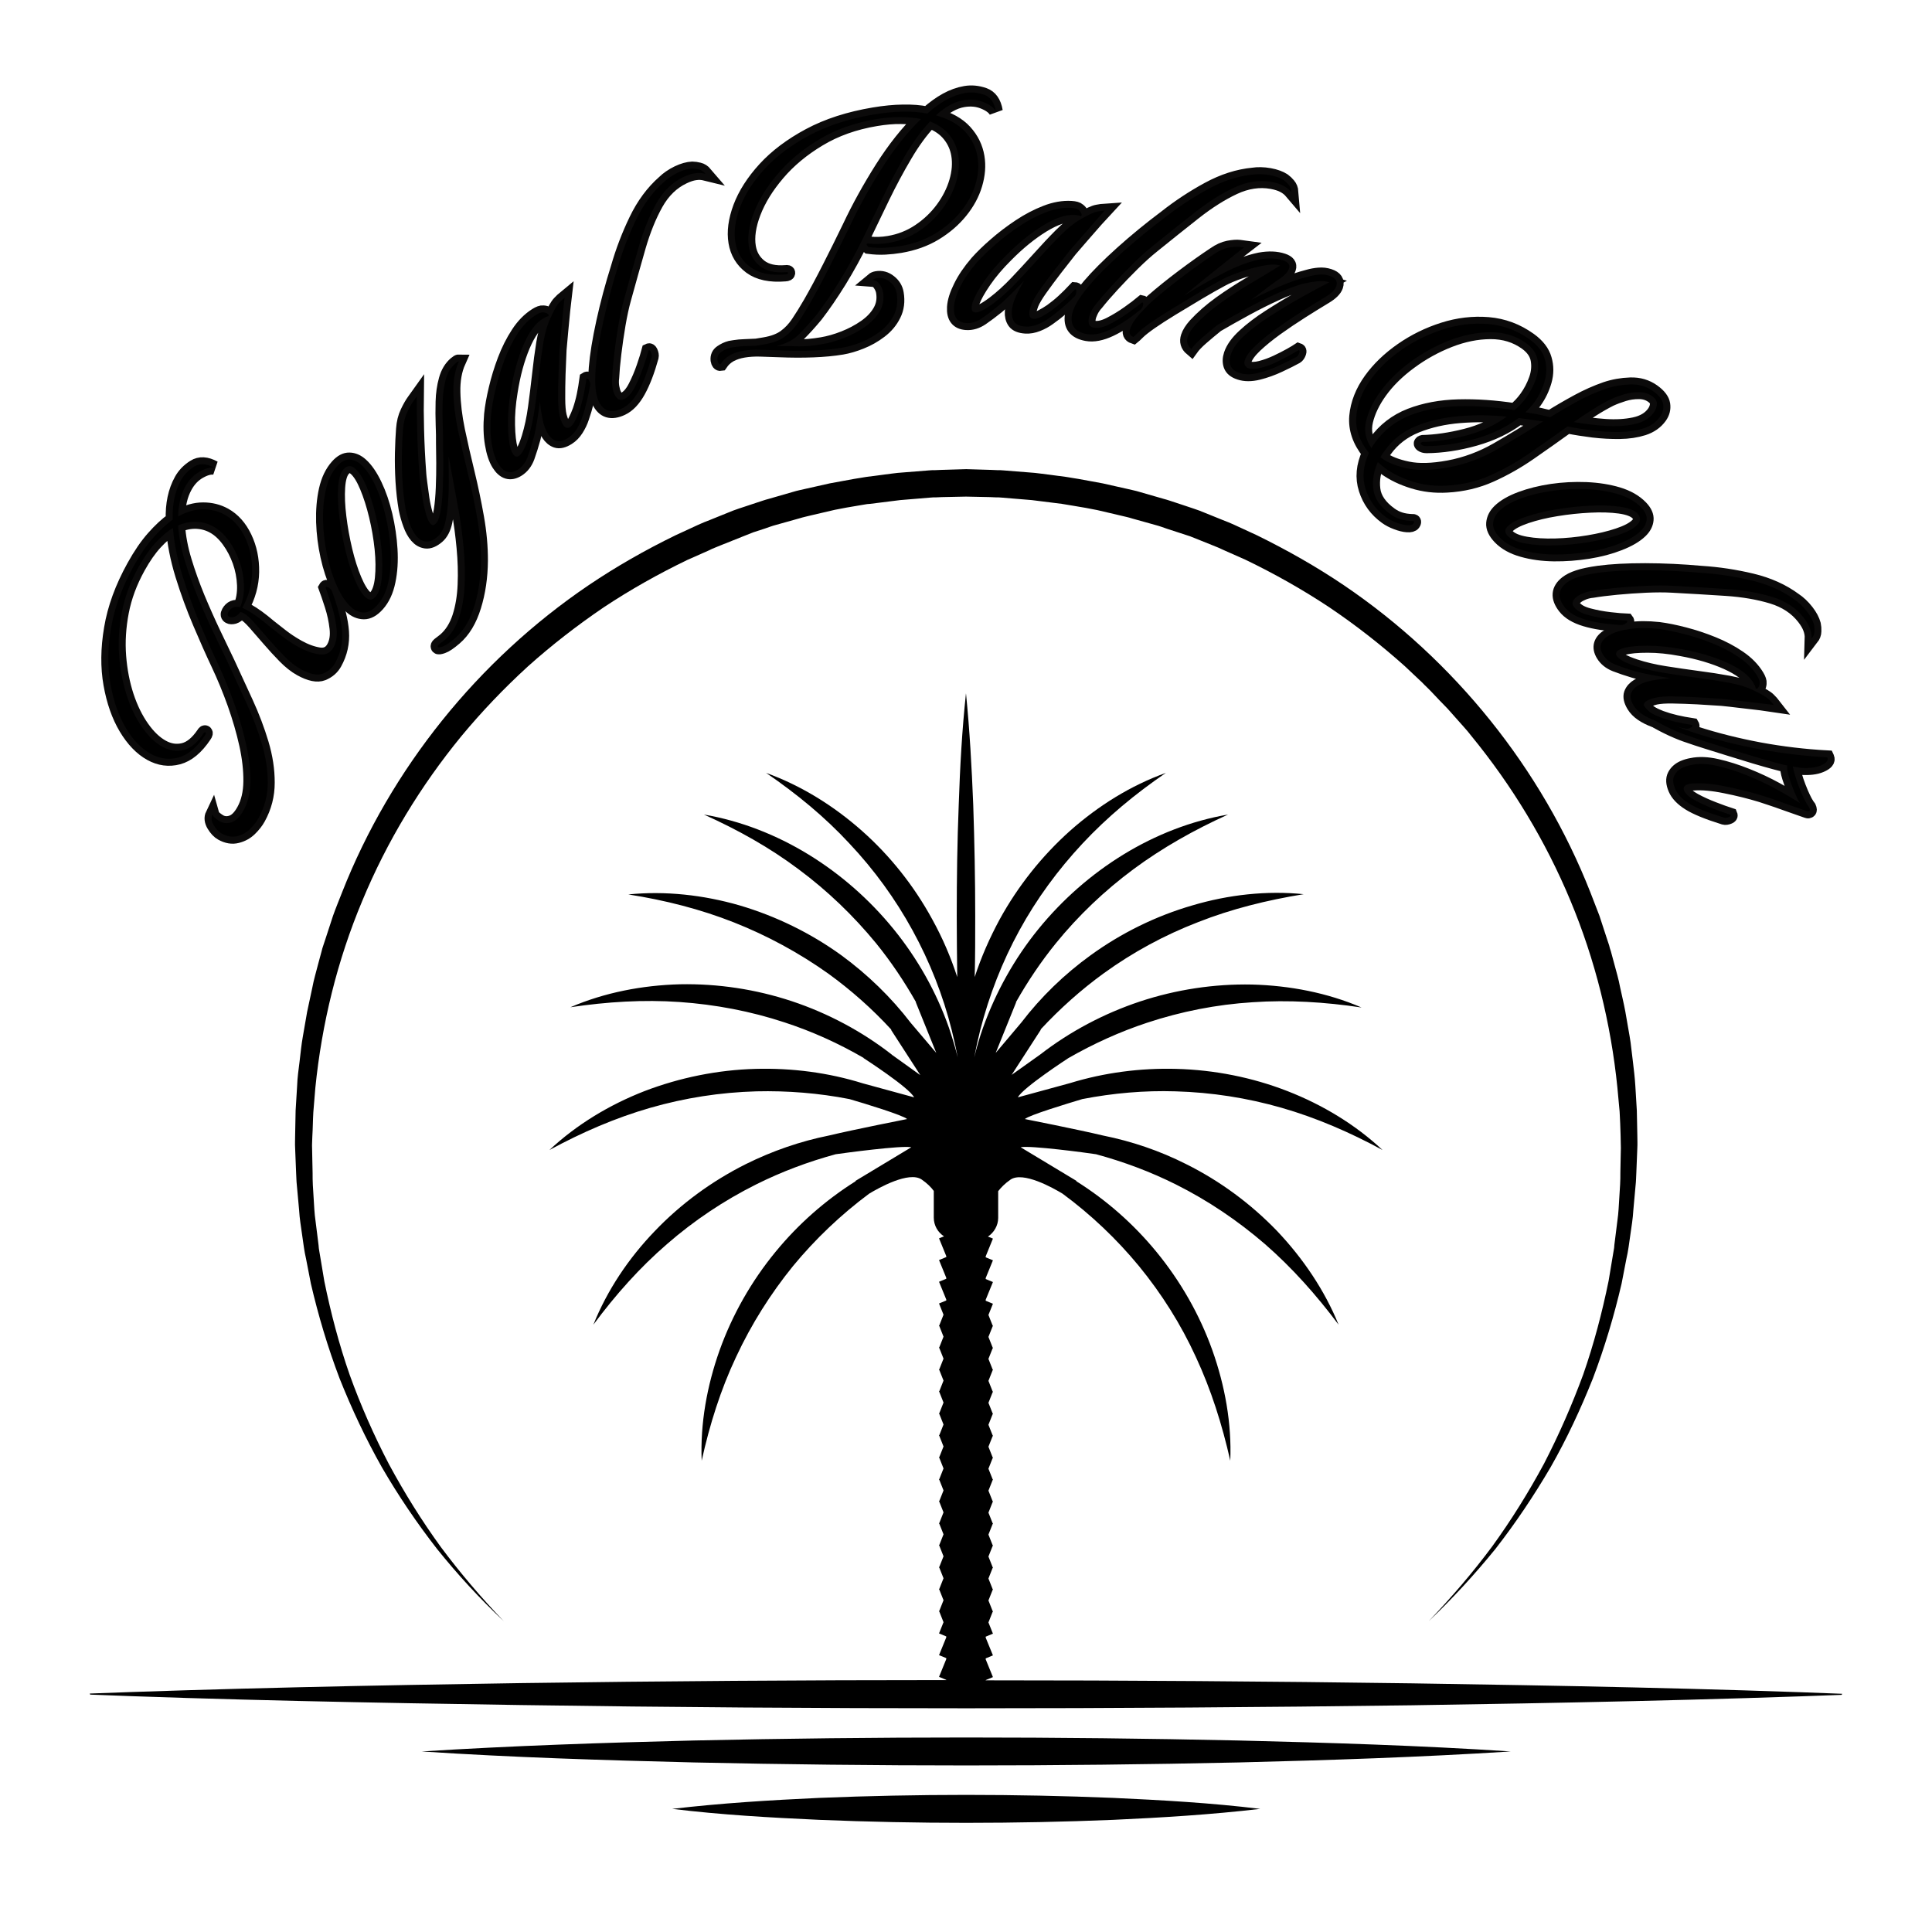
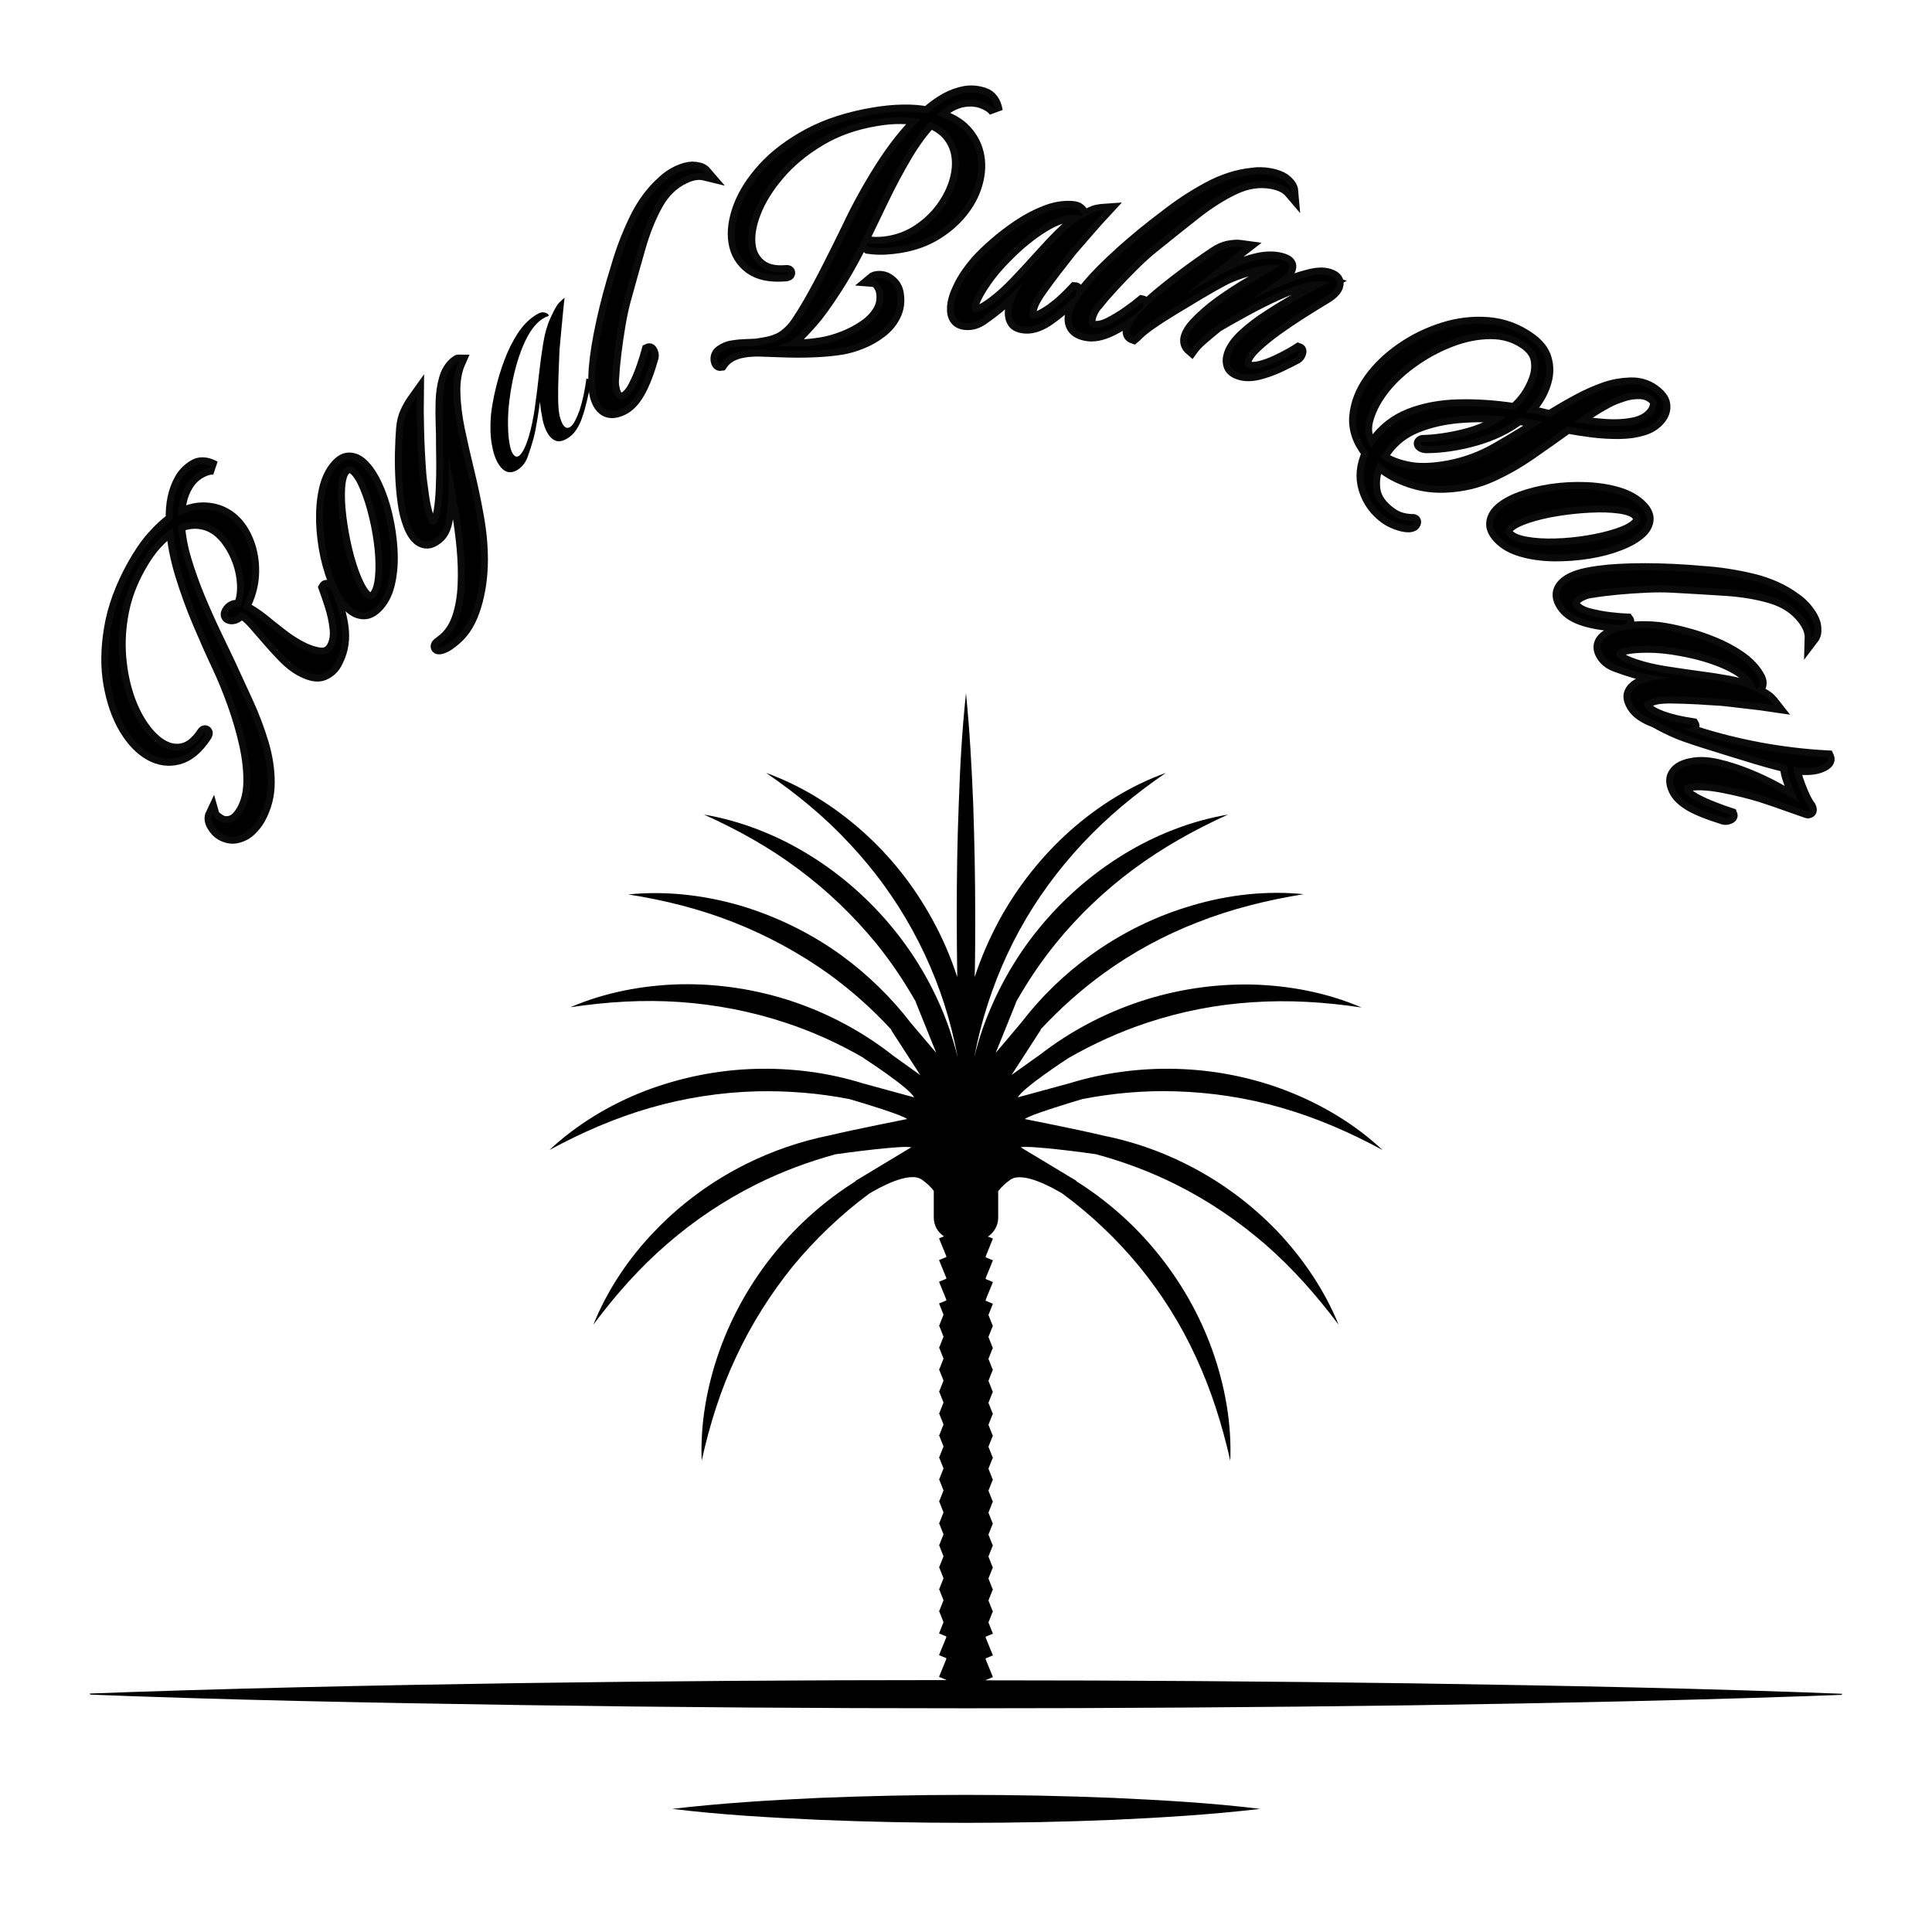
<svg xmlns="http://www.w3.org/2000/svg" version="1.0" preserveAspectRatio="xMidYMid meet" height="500" viewBox="0 0 375 375" zoomAndPan="magnify" width="500">
  <defs>
    <g />
    <clipPath id="2ce35f165e">
      <path clip-rule="nonzero" d="M 14.703 134 L 360.453 134 L 360.453 332 L 14.703 332 Z M 14.703 134" />
    </clipPath>
    <clipPath id="bff35fc44a">
      <path clip-rule="nonzero" d="M 14.703 130.652 L 14.703 314.234 C 14.703 336.188 32.5 353.984 54.453 353.984 L 320.547 353.984 C 342.5 353.984 360.297 336.188 360.297 314.234 L 360.297 130.652 C 360.297 108.699 342.5 90.902 320.547 90.902 L 54.453 90.902 C 32.5 90.902 14.703 108.699 14.703 130.652 Z M 14.703 130.652" />
    </clipPath>
    <clipPath id="d038d69522">
      <path clip-rule="nonzero" d="M 81 337 L 294 337 L 294 343 L 81 343 Z M 81 337" />
    </clipPath>
    <clipPath id="727b131fe0">
      <path clip-rule="nonzero" d="M 14.703 130.652 L 14.703 314.234 C 14.703 336.188 32.5 353.984 54.453 353.984 L 320.547 353.984 C 342.5 353.984 360.297 336.188 360.297 314.234 L 360.297 130.652 C 360.297 108.699 342.5 90.902 320.547 90.902 L 54.453 90.902 C 32.5 90.902 14.703 108.699 14.703 130.652 Z M 14.703 130.652" />
    </clipPath>
    <clipPath id="1374ad0bf3">
      <path clip-rule="nonzero" d="M 130 348 L 245 348 L 245 354 L 130 354 Z M 130 348" />
    </clipPath>
    <clipPath id="56c67699fa">
      <path clip-rule="nonzero" d="M 14.703 130.652 L 14.703 314.234 C 14.703 336.188 32.5 353.984 54.453 353.984 L 320.547 353.984 C 342.5 353.984 360.297 336.188 360.297 314.234 L 360.297 130.652 C 360.297 108.699 342.5 90.902 320.547 90.902 L 54.453 90.902 C 32.5 90.902 14.703 108.699 14.703 130.652 Z M 14.703 130.652" />
    </clipPath>
    <clipPath id="97d923c8eb">
      <path clip-rule="nonzero" d="M 57 91 L 318 91 L 318 315 L 57 315 Z M 57 91" />
    </clipPath>
    <clipPath id="67b0dc8daf">
-       <path clip-rule="nonzero" d="M 14.703 130.652 L 14.703 314.234 C 14.703 336.188 32.5 353.984 54.453 353.984 L 320.547 353.984 C 342.5 353.984 360.297 336.188 360.297 314.234 L 360.297 130.652 C 360.297 108.699 342.5 90.902 320.547 90.902 L 54.453 90.902 C 32.5 90.902 14.703 108.699 14.703 130.652 Z M 14.703 130.652" />
-     </clipPath>
+       </clipPath>
  </defs>
  <g clip-path="url(#2ce35f165e)">
    <g clip-path="url(#bff35fc44a)">
      <path fill-rule="nonzero" fill-opacity="1" d="M 187.543 331.578 C 216.32 331.578 245.141 331.383 273.918 330.996 C 302.691 330.562 331.516 329.98 360.289 328.867 C 331.516 327.703 302.691 327.172 273.918 326.734 C 246.402 326.348 218.84 326.152 191.324 326.152 L 191.324 326.105 L 192.727 325.523 L 191.324 322.082 L 191.324 321.891 L 192.727 321.309 L 191.324 317.871 L 191.324 317.676 L 192.727 317.094 L 191.855 314.914 L 192.68 312.832 L 192.727 312.832 L 192.727 312.734 L 192.68 312.734 L 191.855 310.652 L 192.68 308.57 L 192.727 308.57 L 192.727 308.473 L 192.68 308.473 L 191.855 306.387 L 192.68 304.305 L 192.727 304.305 L 192.727 304.207 L 192.68 304.207 L 191.855 302.125 L 192.68 300.043 L 192.727 300.043 L 192.727 299.945 L 192.68 299.945 L 191.855 297.863 L 192.68 295.781 L 192.727 295.781 L 192.727 295.684 L 192.68 295.684 L 191.855 293.602 L 192.68 291.516 L 192.727 291.516 L 192.727 291.418 L 192.68 291.418 L 191.855 289.336 L 192.68 287.254 L 192.727 287.254 L 192.727 287.156 L 192.68 287.156 L 191.855 285.074 L 192.68 282.992 L 192.727 282.992 L 192.727 282.895 L 192.68 282.895 L 191.855 280.812 L 192.68 278.727 L 192.727 278.727 L 192.727 278.633 L 192.68 278.633 L 191.855 276.547 L 192.68 274.465 L 192.727 274.465 L 192.727 274.367 L 192.68 274.367 L 191.855 272.285 L 192.68 270.203 L 192.727 270.203 L 192.727 270.105 L 192.68 270.105 L 191.855 268.023 L 192.68 265.938 L 192.727 265.938 L 192.727 265.844 L 192.68 265.844 L 191.855 263.758 L 192.68 261.676 L 192.727 261.676 L 192.727 261.578 L 192.68 261.578 L 191.855 259.496 L 192.68 257.414 L 192.727 257.414 L 192.727 257.316 L 192.68 257.316 L 191.855 255.234 L 192.727 253.055 L 191.324 252.473 L 191.324 252.277 L 192.727 248.84 L 191.324 248.258 L 191.324 248.062 L 192.727 244.625 L 191.324 244.043 L 191.324 243.852 L 192.727 240.41 L 191.758 240.023 C 192.922 239.246 193.746 237.891 193.746 236.391 L 193.746 231.207 C 194.277 230.527 195.004 229.754 196.117 228.977 C 198.539 227.281 204.402 230.578 206.242 231.691 C 211.766 235.762 216.754 240.508 221.066 245.738 C 225.473 251.117 229.203 257.027 232.109 263.371 C 235.066 269.719 237.199 276.453 238.797 283.523 C 239.086 276.305 237.777 268.992 235.309 262.062 C 232.836 255.137 229.109 248.645 224.457 242.977 C 220.051 237.602 214.77 232.949 208.906 229.27 L 208.957 229.219 L 198.105 222.68 C 199.992 222.293 210.844 223.746 212.734 224.035 C 218.109 225.492 223.293 227.43 228.234 229.898 C 234.438 233 240.25 236.922 245.531 241.477 C 250.809 246.078 255.508 251.359 259.82 257.121 C 257.105 250.438 252.941 244.285 247.902 238.957 C 242.816 233.676 236.809 229.219 230.172 225.926 C 225.086 223.359 219.66 221.52 214.09 220.402 C 209.246 219.242 198.93 217.207 198.93 217.207 C 199.656 216.48 207.164 214.203 210.07 213.332 C 216.078 212.168 222.133 211.637 228.188 211.828 C 235.113 212.023 242.043 213.09 248.773 215.027 C 255.508 216.965 262 219.773 268.348 223.215 C 263.066 218.273 256.719 214.445 249.891 211.781 C 243.059 209.117 235.695 207.664 228.332 207.469 C 221.355 207.277 214.332 208.195 207.695 210.23 L 197.57 212.992 C 198.492 211.152 207.355 205.387 207.355 205.387 C 212.25 202.578 217.383 200.25 222.664 198.508 C 229.254 196.328 236.133 194.973 243.105 194.535 C 250.082 194.051 257.156 194.488 264.277 195.555 C 257.641 192.695 250.324 191.289 243.012 191.098 C 235.695 190.949 228.285 192.066 221.262 194.391 C 214.285 196.715 207.695 200.203 201.934 204.66 L 196.359 208.633 L 202.027 199.863 L 201.98 199.816 C 205.711 195.797 209.828 192.113 214.234 188.918 C 219.855 184.848 226.008 181.504 232.547 178.984 C 239.039 176.418 245.918 174.723 253.039 173.559 C 245.867 172.832 238.457 173.656 231.434 175.738 C 224.41 177.773 217.676 181.07 211.668 185.43 C 206.582 189.109 202.027 193.52 198.25 198.461 L 193.262 204.371 L 197.234 194.535 L 197.184 194.535 C 199.461 190.516 202.027 186.688 204.934 183.102 C 209.293 177.727 214.383 172.883 220 168.715 C 225.621 164.551 231.82 161.062 238.359 158.105 C 231.238 159.316 224.312 162.031 218.062 165.859 C 211.812 169.684 206.195 174.625 201.543 180.344 C 196.895 186.059 193.262 192.598 190.789 199.523 C 190.113 201.414 189.578 203.305 189.094 205.242 C 189.434 203.449 189.82 201.707 190.258 199.961 C 192 193.18 194.52 186.688 197.863 180.586 C 201.203 174.48 205.324 168.863 210.117 163.727 C 214.914 158.59 220.34 154.086 226.297 150.016 C 219.516 152.441 213.219 156.363 207.695 161.258 C 202.223 166.148 197.57 172.012 194.035 178.453 C 192.098 182.039 190.449 185.77 189.191 189.645 C 189.289 185.672 189.289 181.746 189.289 177.773 C 189.289 170.559 189.145 163.387 188.902 156.168 C 188.609 148.953 188.223 141.781 187.496 134.562 C 186.723 141.781 186.332 148.953 186.09 156.168 C 185.801 163.387 185.703 170.559 185.703 177.773 C 185.703 181.746 185.754 185.672 185.801 189.645 C 184.539 185.77 182.941 182.039 180.957 178.453 C 177.422 171.961 172.77 166.102 167.297 161.258 C 161.82 156.41 155.523 152.488 148.695 150.016 C 154.652 154.086 160.125 158.59 164.875 163.727 C 169.668 168.812 173.785 174.48 177.129 180.586 C 180.473 186.688 183.039 193.18 184.734 199.961 C 185.172 201.707 185.559 203.449 185.898 205.242 C 185.414 203.305 184.832 201.414 184.203 199.523 C 181.781 192.598 178.098 186.059 173.449 180.344 C 168.797 174.625 163.18 169.684 156.93 165.859 C 150.68 162.031 143.754 159.316 136.633 158.105 C 143.219 161.062 149.371 164.5 154.992 168.715 C 160.609 172.883 165.648 177.727 170.059 183.102 C 172.965 186.688 175.531 190.516 177.809 194.535 L 177.758 194.535 L 181.73 204.371 L 176.789 198.555 C 172.965 193.566 168.41 189.16 163.324 185.43 C 157.363 181.117 150.633 177.824 143.559 175.738 C 136.535 173.707 129.125 172.883 121.953 173.609 C 129.074 174.723 135.953 176.469 142.445 179.035 C 148.938 181.602 155.09 184.945 160.754 188.965 C 165.164 192.16 169.281 195.797 173.012 199.863 L 172.965 199.914 L 178.633 208.68 L 173.156 204.758 C 173.156 204.758 173.156 204.758 173.109 204.707 C 167.344 200.203 160.707 196.668 153.73 194.344 C 146.707 192.016 139.344 190.902 131.98 191.047 C 124.668 191.242 117.352 192.648 110.715 195.504 C 117.836 194.438 124.91 194.004 131.883 194.488 C 138.859 194.973 145.738 196.281 152.328 198.461 C 157.656 200.203 162.789 202.527 167.633 205.34 L 167.633 205.387 C 167.633 205.387 176.5 211.102 177.422 212.992 L 167.488 210.281 C 160.805 208.195 153.73 207.277 146.66 207.469 C 139.297 207.664 131.934 209.164 125.102 211.781 C 118.273 214.445 111.926 218.273 106.645 223.215 C 112.992 219.773 119.484 216.965 126.215 215.027 C 132.949 213.09 139.828 212.023 146.805 211.828 C 152.859 211.684 158.914 212.168 164.875 213.332 C 167.73 214.156 175.336 216.48 176.062 217.207 C 176.062 217.207 165.746 219.242 160.902 220.402 C 155.332 221.52 149.906 223.406 144.82 225.926 C 138.23 229.219 132.176 233.629 127.09 238.957 C 122.004 244.238 117.883 250.391 115.172 257.121 C 119.484 251.309 124.184 246.031 129.461 241.477 C 134.742 236.875 140.555 233 146.758 229.898 C 151.695 227.43 156.879 225.488 162.211 224.035 C 163.906 223.793 174.996 222.293 176.887 222.68 L 166.035 229.219 L 166.086 229.27 C 160.223 232.949 154.941 237.602 150.535 242.977 C 145.836 248.695 142.152 255.184 139.684 262.062 C 137.215 268.992 135.906 276.305 136.195 283.523 C 137.746 276.5 139.879 269.719 142.879 263.371 C 145.836 257.027 149.566 251.117 153.926 245.738 C 158.238 240.508 163.227 235.762 168.699 231.691 C 170.543 230.578 176.402 227.281 178.875 228.93 C 179.938 229.656 180.715 230.43 181.246 231.156 L 181.246 236.34 C 181.246 237.844 182.023 239.199 183.234 239.973 L 182.266 240.363 L 183.668 243.801 L 183.668 243.996 L 182.266 244.578 L 183.668 248.016 L 183.668 248.211 L 182.266 248.789 L 183.668 252.23 L 183.668 252.426 L 182.266 253.004 L 183.137 255.184 L 182.312 257.27 L 182.266 257.27 L 182.266 257.363 L 182.312 257.363 L 183.137 259.449 L 182.312 261.531 L 182.266 261.531 L 182.266 261.629 L 182.312 261.629 L 183.137 263.711 L 182.312 265.793 L 182.266 265.793 L 182.266 265.891 L 182.312 265.891 L 183.137 267.973 L 182.312 270.059 L 182.266 270.059 L 182.266 270.152 L 182.312 270.152 L 183.137 272.238 L 182.312 274.32 L 182.266 274.32 L 182.266 274.418 L 182.312 274.418 L 183.137 276.5 L 182.312 278.582 L 182.266 278.582 L 182.266 278.68 L 182.312 278.68 L 183.137 280.762 L 182.312 282.844 L 182.266 282.844 L 182.266 282.941 L 182.312 282.941 L 183.137 285.027 L 182.312 287.109 L 182.266 287.109 L 182.266 287.207 L 182.312 287.207 L 183.137 289.289 L 182.312 291.371 L 182.266 291.371 L 182.266 291.469 L 182.312 291.469 L 183.137 293.551 L 182.312 295.633 L 182.266 295.633 L 182.266 295.73 L 182.312 295.73 L 183.137 297.812 L 182.312 299.898 L 182.266 299.898 L 182.266 299.992 L 182.312 299.992 L 183.137 302.078 L 182.312 304.16 L 182.266 304.16 L 182.266 304.258 L 182.312 304.258 L 183.137 306.34 L 182.312 308.422 L 182.266 308.422 L 182.266 308.52 L 182.312 308.52 L 183.137 310.602 L 182.312 312.688 L 182.266 312.688 L 182.266 312.781 L 182.312 312.781 L 183.137 314.867 L 182.266 317.047 L 183.668 317.629 L 183.668 317.82 L 182.266 321.262 L 183.668 321.84 L 183.668 322.035 L 182.266 325.477 L 183.668 326.055 L 183.668 326.105 C 156.152 326.105 128.59 326.297 101.074 326.688 C 72.301 327.121 43.477 327.703 14.703 328.816 C 43.477 329.98 72.301 330.512 101.074 330.949 C 129.945 331.383 158.77 331.578 187.543 331.578 Z M 187.543 331.578" fill="#000000" />
    </g>
  </g>
  <g clip-path="url(#d038d69522)">
    <g clip-path="url(#727b131fe0)">
-       <path fill-rule="nonzero" fill-opacity="1" d="M 187.543 337.246 C 169.91 337.246 152.328 337.441 134.695 337.828 C 117.062 338.262 99.477 338.844 81.844 339.957 C 99.477 341.121 117.062 341.656 134.695 342.09 C 152.328 342.477 169.91 342.672 187.543 342.672 C 205.176 342.672 222.762 342.477 240.395 342.09 C 258.027 341.656 275.613 341.074 293.246 339.957 C 275.613 338.797 258.027 338.262 240.395 337.828 C 222.762 337.441 205.176 337.246 187.543 337.246 Z M 187.543 337.246" fill="#000000" />
-     </g>
+       </g>
  </g>
  <g clip-path="url(#1374ad0bf3)">
    <g clip-path="url(#56c67699fa)">
      <path fill-rule="nonzero" fill-opacity="1" d="M 187.543 348.387 C 178.051 348.387 168.508 348.582 159.012 348.969 C 149.516 349.406 139.973 349.988 130.48 351.102 C 139.973 352.262 149.516 352.797 159.012 353.23 C 168.508 353.621 178.051 353.812 187.543 353.812 C 197.039 353.812 206.582 353.621 216.078 353.23 C 225.57 352.797 235.113 352.215 244.609 351.102 C 235.113 349.938 225.57 349.406 216.078 348.969 C 206.582 348.582 197.039 348.387 187.543 348.387 Z M 187.543 348.387" fill="#000000" />
    </g>
  </g>
  <g clip-path="url(#97d923c8eb)">
    <g clip-path="url(#67b0dc8daf)">
      <path fill-rule="nonzero" fill-opacity="1" d="M 97.781 314.672 C 93.129 310.312 88.82 305.613 84.848 300.672 C 80.922 295.633 77.34 290.355 74.141 284.832 C 70.992 279.262 68.281 273.496 65.906 267.539 C 63.629 261.531 61.789 255.379 60.336 249.129 L 59.414 244.383 L 59.172 243.219 L 59.074 242.641 L 58.98 242.059 L 58.301 237.309 L 58.156 236.098 L 58.059 234.887 L 57.621 230.094 C 57.527 229.27 57.527 228.492 57.477 227.672 L 57.379 225.246 L 57.285 222.824 C 57.234 222.004 57.285 221.227 57.285 220.402 C 57.332 218.805 57.332 217.207 57.379 215.559 L 57.672 210.766 C 57.719 209.164 57.961 207.566 58.156 205.969 C 58.348 204.371 58.496 202.77 58.785 201.172 L 59.609 196.426 C 59.949 194.828 60.285 193.277 60.625 191.676 L 60.867 190.516 C 60.965 190.129 61.062 189.738 61.16 189.352 L 61.789 186.98 L 62.418 184.652 C 62.516 184.266 62.613 183.879 62.758 183.492 L 63.145 182.328 L 64.648 177.727 C 65.18 176.223 65.809 174.723 66.391 173.223 C 75.836 149.195 92.793 128.121 114.25 113.59 C 119.629 109.957 125.246 106.758 131.109 103.902 L 135.516 101.867 C 135.906 101.719 136.242 101.527 136.633 101.383 L 137.746 100.945 L 140.023 100.023 L 142.301 99.105 C 143.074 98.812 143.848 98.57 144.578 98.328 L 146.902 97.555 C 147.676 97.312 148.453 97.023 149.227 96.828 L 153.926 95.473 C 154.699 95.23 155.477 95.086 156.301 94.891 L 158.672 94.359 L 161.047 93.824 L 163.422 93.387 L 165.793 92.953 L 167.004 92.758 L 167.586 92.66 L 168.168 92.566 L 173.012 91.934 L 174.223 91.789 L 175.434 91.691 L 177.855 91.5 L 180.277 91.305 C 180.664 91.258 181.102 91.258 181.488 91.258 L 182.699 91.207 L 187.543 91.062 L 192.387 91.207 L 193.598 91.258 C 193.988 91.258 194.422 91.258 194.812 91.305 L 197.234 91.5 L 199.656 91.691 L 200.867 91.789 C 201.254 91.84 201.688 91.887 202.078 91.934 L 206.922 92.566 L 207.504 92.66 L 208.082 92.758 L 209.293 92.953 L 211.668 93.387 L 214.043 93.824 L 216.414 94.359 L 218.789 94.891 C 219.566 95.086 220.387 95.23 221.164 95.473 L 225.863 96.828 C 226.637 97.023 227.414 97.312 228.188 97.555 L 230.512 98.328 C 231.289 98.57 232.062 98.863 232.789 99.105 L 235.066 100.023 L 237.344 100.945 L 238.457 101.383 C 238.844 101.527 239.184 101.719 239.57 101.867 L 243.98 103.902 C 249.793 106.758 255.461 109.957 260.836 113.59 C 282.297 128.121 299.25 149.195 308.699 173.223 C 309.281 174.723 309.859 176.223 310.441 177.727 L 311.945 182.328 L 312.332 183.492 C 312.43 183.879 312.523 184.266 312.672 184.652 L 313.301 186.98 L 313.93 189.305 C 314.027 189.691 314.125 190.078 314.219 190.465 L 314.461 191.629 C 314.801 193.227 315.188 194.777 315.48 196.375 L 316.305 201.125 L 316.496 202.336 C 316.547 202.723 316.594 203.109 316.641 203.547 L 316.934 205.969 C 317.125 207.566 317.32 209.164 317.418 210.766 L 317.707 215.559 C 317.758 217.156 317.758 218.758 317.805 220.402 C 317.805 221.227 317.852 222.004 317.805 222.824 L 317.707 225.246 L 317.609 227.672 C 317.562 228.492 317.562 229.27 317.465 230.094 L 317.031 234.887 L 316.934 236.098 L 316.789 237.309 L 316.109 242.059 L 316.012 242.641 L 315.914 243.219 L 315.672 244.383 L 314.754 249.129 C 313.301 255.379 311.461 261.531 309.184 267.539 C 306.809 273.496 304.098 279.309 300.945 284.832 C 297.703 290.355 294.164 295.633 290.242 300.672 C 286.223 305.613 281.91 310.312 277.309 314.672 C 281.715 310.07 285.832 305.273 289.613 300.188 C 293.34 295.055 296.684 289.676 299.688 284.105 C 302.594 278.484 305.113 272.723 307.293 266.812 C 309.375 260.852 310.977 254.75 312.234 248.598 L 313.008 243.945 L 313.203 242.785 L 313.301 242.203 L 313.348 241.621 L 313.641 239.297 L 313.93 236.973 L 314.074 235.809 L 314.172 234.645 L 314.461 229.945 C 314.512 229.172 314.512 228.398 314.512 227.574 L 314.559 225.199 L 314.609 222.824 C 314.609 222.051 314.559 221.277 314.559 220.453 C 314.512 218.902 314.461 217.305 314.367 215.754 L 313.93 211.055 C 312.672 198.605 309.617 186.301 304.824 174.82 C 300.027 163.289 293.488 152.488 285.59 142.848 C 285.105 142.219 284.621 141.637 284.09 141.055 L 282.539 139.312 L 280.988 137.566 L 279.344 135.871 L 277.742 134.176 L 276.918 133.352 C 276.629 133.062 276.34 132.82 276.098 132.531 L 272.707 129.332 C 268.055 125.168 263.164 121.34 257.98 117.852 C 252.797 114.414 247.371 111.359 241.75 108.648 L 237.488 106.758 C 237.148 106.613 236.762 106.418 236.422 106.273 L 235.355 105.84 L 233.176 104.965 L 230.996 104.094 L 228.77 103.367 L 226.539 102.641 C 225.812 102.398 225.086 102.109 224.312 101.914 L 219.805 100.656 C 219.078 100.414 218.305 100.266 217.531 100.074 L 215.254 99.539 L 212.977 99.008 L 210.699 98.57 L 208.422 98.184 L 207.262 97.992 L 206.098 97.797 L 201.445 97.215 C 201.059 97.168 200.672 97.117 200.285 97.07 L 199.121 96.973 L 196.797 96.781 L 194.473 96.586 C 194.082 96.539 193.695 96.539 193.309 96.539 L 192.145 96.488 L 187.496 96.391 L 182.844 96.488 L 181.684 96.539 C 181.297 96.539 180.906 96.539 180.52 96.586 L 178.195 96.781 L 175.871 96.973 L 174.707 97.07 L 173.543 97.215 L 168.895 97.797 L 168.312 97.844 L 167.73 97.941 L 166.57 98.137 L 164.293 98.523 L 162.016 98.961 L 157.461 100.023 C 156.688 100.219 155.961 100.363 155.184 100.605 L 150.68 101.867 C 149.906 102.059 149.18 102.352 148.453 102.594 L 146.223 103.32 L 144.141 104.145 L 139.781 105.887 L 138.715 106.324 C 138.375 106.469 137.988 106.613 137.648 106.809 L 133.387 108.695 C 127.766 111.41 122.34 114.461 117.156 117.898 C 112.023 121.387 107.082 125.215 102.43 129.383 C 97.828 133.594 93.52 138.102 89.547 142.895 C 81.648 152.535 75.109 163.289 70.312 174.867 C 65.469 186.398 62.469 198.652 61.207 211.152 L 60.82 215.852 C 60.723 217.398 60.723 219 60.625 220.551 C 60.625 221.324 60.527 222.098 60.578 222.922 L 60.625 225.297 L 60.676 227.672 C 60.676 228.445 60.676 229.219 60.723 230.043 L 61.012 234.742 L 61.109 235.906 L 61.254 237.066 L 61.547 239.395 L 61.836 241.719 L 61.887 242.301 L 61.98 242.883 L 62.176 244.043 L 62.953 248.695 C 64.211 254.848 65.809 260.949 67.891 266.906 C 70.023 272.816 72.59 278.633 75.496 284.203 C 78.5 289.773 81.844 295.148 85.574 300.285 C 89.254 305.227 93.371 310.07 97.781 314.672 Z M 97.781 314.672" fill="#000000" />
    </g>
  </g>
  <path stroke-miterlimit="4" stroke-opacity="1" stroke-width="1.566" stroke="#0b0a0a" d="M 2.833 34.501 C 2.344 34.5 1.833 34.417 1.293 34.254 C 0.754 34.089 0.29 33.797 -0.099 33.376 C -0.494 32.962 -0.692 32.404 -0.691 31.706 C -0.692 31.332 -0.563 30.922 -0.306 30.475 C -0.048 30.026 0.283 29.789 0.69 29.764 C 0.579 29.875 0.503 30.052 0.463 30.296 C 0.424 30.533 0.405 30.747 0.406 30.938 C 0.43 31.397 0.632 31.79 1.007 32.111 C 1.388 32.435 1.984 32.596 2.792 32.595 C 3.813 32.595 4.881 32.292 6.001 31.687 C 7.119 31.083 8.251 30.277 9.394 29.271 C 10.54 28.256 11.658 27.131 12.749 25.896 C 13.843 24.651 14.845 23.395 15.759 22.126 C 16.628 20.915 17.642 19.57 18.799 18.089 C 19.957 16.601 21.207 15.159 22.549 13.758 C 23.897 12.357 25.274 11.198 26.675 10.284 C 26.029 9.908 25.233 9.605 24.286 9.375 C 23.344 9.145 22.228 9.03 20.941 9.03 C 19.052 9.031 17.286 9.299 15.641 9.839 C 13.997 10.378 12.5 11.092 11.151 11.982 C 9.809 12.868 8.646 13.846 7.657 14.911 C 6.676 15.977 5.925 17.056 5.399 18.149 C 4.871 19.24 4.609 20.243 4.609 21.158 C 4.607 22.046 4.885 22.794 5.437 23.398 C 5.99 24.003 6.885 24.363 8.122 24.473 C 8.285 24.473 8.369 24.512 8.369 24.592 C 8.368 24.698 8.248 24.737 8.003 24.71 C 6.384 24.579 5.192 24.115 4.422 23.319 C 3.657 22.523 3.276 21.546 3.275 20.388 C 3.276 19.178 3.672 17.891 4.461 16.531 C 5.255 15.168 6.408 13.875 7.914 12.652 C 9.427 11.423 11.269 10.425 13.442 9.662 C 15.612 8.891 18.056 8.507 20.773 8.508 C 22.259 8.506 23.552 8.629 24.651 8.873 C 25.756 9.116 26.7 9.425 27.484 9.8 C 28.969 8.912 30.413 8.468 31.814 8.469 C 32.512 8.467 33.191 8.649 33.847 9.011 C 34.512 9.372 34.844 10.054 34.845 11.053 C 34.68 10.62 34.283 10.207 33.65 9.821 C 33.018 9.432 32.284 9.237 31.45 9.237 C 30.884 9.238 30.319 9.319 29.752 9.485 C 29.187 9.641 28.634 9.87 28.094 10.164 C 29.035 10.756 29.719 11.445 30.148 12.228 C 30.581 13.004 30.797 13.809 30.799 14.646 C 30.798 15.75 30.42 16.83 29.665 17.883 C 28.914 18.935 27.916 19.793 26.675 20.458 C 25.437 21.116 24.079 21.445 22.598 21.444 C 22.625 21.55 22.638 21.657 22.639 21.77 C 22.637 21.874 22.638 21.993 22.637 22.125 C 22.637 22.909 22.517 23.905 22.273 25.116 C 22.22 25.471 22.132 26.027 22.006 26.784 C 21.887 27.533 21.828 28.299 21.828 29.082 C 21.829 29.997 21.956 30.805 22.213 31.511 C 22.47 32.208 22.961 32.556 23.684 32.556 C 24.361 32.555 25.05 32.305 25.747 31.805 C 26.45 31.307 27.105 30.734 27.711 30.088 C 28.315 29.443 28.791 28.918 29.141 28.51 C 29.252 28.51 29.308 28.592 29.309 28.757 C 29.31 29 29.253 29.187 29.14 29.319 C 27.904 30.772 26.759 31.846 25.707 32.535 C 24.655 33.22 23.495 33.563 22.233 33.562 C 21.614 33.564 21.049 33.355 20.535 32.942 C 20.023 32.521 19.766 31.704 19.765 30.495 C 19.765 29.823 19.888 29.075 20.13 28.253 C 20.374 27.43 20.65 26.603 20.959 25.767 C 21.269 24.931 21.545 24.17 21.789 23.487 C 22.032 22.797 22.155 22.263 22.154 21.889 C 22.155 21.671 22.124 21.536 22.066 21.483 C 21.716 21.426 21.453 21.311 21.275 21.138 C 21.105 20.961 21.02 20.794 21.02 20.636 C 21.019 20.42 21.154 20.309 21.423 20.309 C 22.015 20.309 22.394 20.606 22.559 21.197 C 23.361 21.119 24.153 20.842 24.938 20.369 C 25.719 19.894 26.414 19.315 27.019 18.631 C 27.624 17.941 28.109 17.207 28.469 16.431 C 28.837 15.648 29.022 14.892 29.023 14.162 C 29.022 13.516 28.875 12.892 28.578 12.287 C 28.281 11.681 27.826 11.135 27.207 10.648 C 26.155 11.319 25.12 12.175 24.109 13.214 C 23.101 14.253 22.132 15.359 21.196 16.529 C 20.269 17.7 19.401 18.853 18.591 19.985 C 17.783 21.115 17.056 22.139 16.41 23.053 C 15.469 24.349 14.498 25.671 13.499 27.021 C 12.506 28.367 11.457 29.608 10.351 30.741 C 9.247 31.873 8.072 32.78 6.828 33.464 C 5.593 34.154 4.26 34.501 2.833 34.501 Z M 2.833 34.501" stroke-linejoin="miter" fill="none" transform="matrix(0.838, -1.511, 1.511, 0.838, -4.317, 134.179)" stroke-linecap="butt" />
  <path stroke-miterlimit="4" stroke-opacity="1" stroke-width="1.566" stroke="#0b0a0a" d="M 1.578 33.198 C 0.797 33.198 0.237 33.004 -0.099 32.616 C -0.433 32.227 -0.602 31.738 -0.602 31.145 C -0.602 30.388 -0.381 29.5 0.058 28.48 C 0.507 27.454 1.104 26.414 1.856 25.363 C 2.612 24.31 3.46 23.333 4.4 22.431 C 5.348 21.531 6.311 20.803 7.292 20.251 C 8.28 19.697 9.23 19.422 10.144 19.422 C 10.815 19.421 11.3 19.596 11.595 19.945 C 11.898 20.292 12.048 20.75 12.05 21.317 C 12.051 22.073 11.833 22.97 11.399 24.01 C 10.97 25.042 10.385 26.092 9.641 27.158 C 8.897 28.224 8.076 29.214 7.173 30.128 C 6.272 31.043 5.336 31.783 4.361 32.349 C 3.396 32.915 2.468 33.198 1.578 33.198 Z M 2.062 32.438 C 2.627 32.438 3.309 32.148 4.105 31.57 C 4.9 30.99 5.718 30.243 6.553 29.329 C 7.387 28.407 8.16 27.431 8.871 26.398 C 9.588 25.359 10.167 24.374 10.608 23.447 C 11.055 22.514 11.279 21.751 11.278 21.159 C 11.28 20.514 10.969 20.191 10.352 20.192 C 9.839 20.191 9.196 20.494 8.427 21.1 C 7.659 21.705 6.863 22.48 6.04 23.428 C 5.216 24.369 4.441 25.366 3.712 26.418 C 2.986 27.465 2.401 28.461 1.955 29.408 C 1.514 30.348 1.291 31.089 1.293 31.628 C 1.294 32.168 1.548 32.438 2.062 32.438 Z M 2.062 32.438" stroke-linejoin="miter" fill="none" transform="matrix(1.154, -1.286, 1.286, 1.154, 28.783, 81.087)" stroke-linecap="butt" />
  <path stroke-miterlimit="4" stroke-opacity="1" stroke-width="1.566" stroke="#0b0a0a" d="M -5.092 42.947 C -5.874 42.948 -6.421 42.885 -6.731 42.76 C -7.04 42.642 -7.194 42.54 -7.194 42.454 C -7.193 42.348 -7.098 42.295 -6.908 42.296 C -6.777 42.296 -6.64 42.303 -6.503 42.316 C -6.372 42.33 -6.237 42.335 -6.097 42.335 C -5.132 42.336 -4.161 42.038 -3.186 41.447 C -2.22 40.855 -1.28 40.067 -0.365 39.079 C 0.55 38.098 1.424 37.013 2.26 35.821 C 3.095 34.638 3.851 33.467 4.53 32.311 L 7.638 26.941 C 7.289 27.342 6.838 27.881 6.285 28.56 C 5.733 29.23 5.131 29.905 4.48 30.583 C 3.836 31.254 3.204 31.827 2.586 32.3 C 1.967 32.767 1.388 32.999 0.85 33 C 0.204 33.001 -0.252 32.852 -0.523 32.556 C -0.793 32.26 -0.927 31.881 -0.928 31.422 C -0.928 30.967 -0.825 30.47 -0.62 29.931 C -0.424 29.391 -0.178 28.852 0.12 28.313 C 0.632 27.451 1.217 26.583 1.876 25.707 C 2.539 24.832 3.214 24.011 3.899 23.24 C 4.589 22.471 5.204 21.816 5.742 21.277 C 6.248 20.764 6.774 20.389 7.313 20.151 C 7.852 19.909 8.315 19.74 8.705 19.648 C 9.098 19.55 9.295 19.501 9.295 19.501 C 8.705 20.171 7.902 21.129 6.888 22.371 C 5.882 23.608 4.865 24.928 3.839 26.328 C 3.733 26.466 3.539 26.753 3.257 27.187 C 2.974 27.617 2.668 28.093 2.339 28.617 C 2.016 29.138 1.74 29.649 1.51 30.148 C 1.285 30.648 1.174 31.047 1.174 31.342 C 1.174 31.639 1.335 31.773 1.658 31.746 C 2.008 31.72 2.464 31.465 3.03 30.976 C 3.596 30.491 4.2 29.898 4.846 29.201 C 5.498 28.497 6.112 27.802 6.69 27.119 C 7.271 26.435 7.747 25.863 8.121 25.401 C 8.504 24.967 8.947 24.427 9.454 23.784 C 9.966 23.139 10.519 22.488 11.112 21.829 C 11.709 21.164 12.338 20.613 12.997 20.171 C 13.655 19.725 14.322 19.501 15 19.501 C 15.237 19.501 15.385 19.526 15.444 19.579 C 14.47 20.041 13.565 20.784 12.73 21.81 C 11.895 22.83 11.099 24.026 10.342 25.401 C 9.592 26.776 8.832 28.226 8.063 29.754 C 7.292 31.272 6.477 32.767 5.614 34.233 C 4.753 35.7 3.812 37.025 2.793 38.212 C 1.576 39.613 0.272 40.75 -1.115 41.625 C -2.503 42.506 -3.828 42.947 -5.092 42.947 Z M -5.092 42.947" stroke-linejoin="miter" fill="none" transform="matrix(1.314, -1.122, 1.122, 1.314, 46.809, 61.748)" stroke-linecap="butt" />
-   <path stroke-miterlimit="4" stroke-opacity="1" stroke-width="1.566" stroke="#0b0a0a" d="M 0.73 33.04 C -0.27 33.04 -0.77 32.473 -0.77 31.342 C -0.769 30.698 -0.579 29.926 -0.198 29.022 C 0.177 28.115 0.743 27.164 1.5 26.172 C 2.033 25.493 2.69 24.774 3.475 24.01 C 4.257 23.242 5.111 22.506 6.039 21.808 C 6.975 21.105 7.924 20.534 8.892 20.092 C 9.865 19.644 10.807 19.422 11.724 19.423 C 12.125 19.422 12.405 19.484 12.563 19.61 C 12.727 19.727 12.838 19.851 12.898 19.985 C 12.95 20.09 12.957 20.172 12.917 20.23 C 12.878 20.283 12.829 20.297 12.769 20.27 C 12.664 20.217 12.45 20.191 12.129 20.192 C 11.153 20.191 10 20.655 8.665 21.582 C 7.336 22.51 6.022 23.715 4.727 25.194 C 3.812 26.22 3.059 27.226 2.468 28.213 C 1.875 29.194 1.483 30.006 1.293 30.65 C 1.24 30.868 1.213 31.06 1.214 31.223 C 1.213 31.597 1.361 31.787 1.658 31.787 C 1.848 31.787 2.105 31.701 2.427 31.53 C 2.751 31.352 3.168 31.046 3.68 30.612 C 4.489 29.915 5.289 29.097 6.079 28.154 C 6.875 27.208 7.663 26.243 8.448 25.263 C 9.231 24.276 9.991 23.366 10.727 22.531 C 11.47 21.696 12.18 21.063 12.858 20.636 C 13.72 20.068 14.319 19.746 14.654 19.669 C 14.99 19.581 15.265 19.526 15.482 19.499 C 15.346 19.665 15.046 20.042 14.586 20.636 C 14.132 21.227 13.647 21.851 13.134 22.511 C 12.621 23.168 12.203 23.715 11.882 24.148 C 11.395 24.846 10.874 25.6 10.321 26.408 C 9.776 27.216 9.28 27.98 8.832 28.698 C 8.385 29.407 8.081 29.993 7.925 30.453 C 7.786 30.914 7.718 31.25 7.716 31.46 C 7.718 31.894 7.895 32.113 8.249 32.112 C 8.486 32.112 8.773 32.01 9.108 31.805 C 9.451 31.601 9.795 31.364 10.144 31.095 C 10.605 30.721 11.036 30.327 11.437 29.912 C 11.845 29.49 12.262 29.024 12.691 28.511 C 12.803 28.51 12.858 28.593 12.859 28.756 C 12.858 28.999 12.803 29.189 12.691 29.319 C 12.343 29.727 11.918 30.175 11.418 30.662 C 10.917 31.142 10.428 31.574 9.947 31.954 C 9.592 32.249 9.183 32.507 8.723 32.724 C 8.269 32.935 7.829 33.039 7.401 33.039 C 6.775 33.04 6.342 32.892 6.098 32.596 C 5.861 32.299 5.744 31.921 5.743 31.46 C 5.744 30.921 5.863 30.335 6.098 29.704 C 6.342 29.072 6.61 28.474 6.909 27.908 C 6.558 28.336 6.115 28.856 5.576 29.468 C 5.036 30.073 4.553 30.576 4.126 30.977 C 3.532 31.516 2.967 31.996 2.428 32.418 C 1.888 32.833 1.321 33.04 0.73 33.04 Z M 0.73 33.04" stroke-linejoin="miter" fill="none" transform="matrix(1.461, -0.923, 0.923, 1.461, 68.968, 43.578)" stroke-linecap="butt" />
  <path stroke-miterlimit="4" stroke-opacity="1" stroke-width="1.566" stroke="#0b0a0a" d="M 1.135 33.118 C -0.215 33.118 -0.889 32.5 -0.888 31.264 C -0.889 30.855 -0.793 30.385 -0.602 29.853 C -0.417 29.312 -0.07 28.596 0.444 27.702 C 1.147 26.489 2.138 25.063 3.415 23.418 C 4.698 21.773 6.065 20.171 7.519 18.613 C 8.784 17.185 10.16 15.873 11.654 14.674 C 13.154 13.471 14.714 12.642 16.332 12.188 C 16.576 12.102 16.859 12.034 17.18 11.981 C 17.503 11.928 17.838 11.902 18.187 11.901 C 18.838 11.901 19.391 11.997 19.846 12.188 C 20.061 12.293 20.276 12.436 20.488 12.612 C 20.704 12.783 20.855 13.03 20.941 13.354 C 20.644 13.11 20.305 12.928 19.923 12.809 C 19.549 12.69 19.091 12.632 18.552 12.633 C 17.15 12.631 15.802 13.09 14.506 14.002 C 13.217 14.918 11.93 16.095 10.647 17.537 C 9.371 18.978 8.034 20.506 6.632 22.124 C 6.091 22.743 5.496 23.514 4.844 24.435 C 4.201 25.348 3.589 26.263 3.011 27.177 C 2.431 28.093 1.968 28.876 1.618 29.526 C 1.426 29.823 1.284 30.138 1.184 30.474 C 1.091 30.81 1.047 31.087 1.047 31.302 C 1.047 31.948 1.289 32.269 1.778 32.269 C 2.288 32.27 2.861 32.03 3.493 31.549 C 4.131 31.062 4.739 30.523 5.319 29.931 C 5.897 29.339 6.336 28.865 6.632 28.511 C 6.737 28.511 6.789 28.593 6.791 28.756 C 6.789 29.001 6.738 29.187 6.632 29.32 C 5.552 30.562 4.558 31.506 3.652 32.151 C 2.751 32.796 1.911 33.119 1.135 33.118 Z M 1.135 33.118" stroke-linejoin="miter" fill="none" transform="matrix(1.56, -0.744, 0.744, 1.56, 94.337, 28.465)" stroke-linecap="butt" />
  <path stroke-miterlimit="4" stroke-opacity="1" stroke-width="1.566" stroke="#0b0a0a" d="M 13.094 34.412 C 12.127 34.411 11.056 34.335 9.878 34.184 C 8.708 34.039 7.42 33.819 6.019 33.524 C 5.348 33.391 4.681 33.257 4.017 33.118 C 3.358 32.987 2.734 32.922 2.14 32.922 C 1.577 32.921 1.057 33 0.581 33.159 C 0.116 33.322 -0.296 33.592 -0.652 33.968 C -0.835 33.967 -0.927 33.805 -0.929 33.484 C -0.901 33.083 -0.714 32.802 -0.364 32.645 C -0.016 32.481 0.335 32.382 0.691 32.349 L 1.136 32.348 C 1.537 32.349 1.945 32.378 2.359 32.438 C 2.779 32.49 3.207 32.543 3.641 32.595 L 4.569 32.596 C 5.536 32.595 6.328 32.441 6.948 32.132 C 7.572 31.823 8.144 31.392 8.665 30.839 C 9.19 30.285 9.767 29.632 10.391 28.875 C 11.252 27.822 12.175 26.631 13.154 25.302 C 14.142 23.969 15.132 22.598 16.124 21.199 C 17.525 19.177 19.096 17.198 20.831 15.258 C 22.574 13.317 24.323 11.741 26.072 10.53 C 25.453 10.286 24.727 10.092 23.891 9.948 C 23.055 9.797 22.125 9.721 21.098 9.722 C 18.644 9.72 16.414 10.12 14.408 10.915 C 12.402 11.705 10.67 12.715 9.218 13.944 C 7.762 15.168 6.637 16.454 5.841 17.803 C 5.045 19.151 4.648 20.391 4.647 21.523 C 4.648 22.438 4.943 23.221 5.536 23.872 C 6.127 24.516 7.045 24.892 8.288 24.996 C 8.446 24.997 8.527 25.036 8.525 25.116 C 8.525 25.226 8.405 25.27 8.16 25.243 C 6.489 25.106 5.25 24.619 4.441 23.783 C 3.639 22.948 3.237 21.939 3.238 20.754 C 3.236 19.569 3.624 18.302 4.402 16.953 C 5.184 15.606 6.328 14.339 7.834 13.156 C 9.348 11.972 11.203 11.007 13.401 10.263 C 15.599 9.521 18.111 9.15 20.94 9.148 C 22.15 9.148 23.247 9.224 24.227 9.376 C 25.214 9.52 26.098 9.741 26.881 10.037 C 27.69 9.53 28.477 9.141 29.239 8.872 C 30.008 8.602 30.76 8.468 31.488 8.469 C 32.187 8.468 32.863 8.648 33.523 9.01 C 34.186 9.373 34.519 10.054 34.52 11.054 C 34.354 10.618 33.957 10.208 33.325 9.821 C 32.694 9.431 31.96 9.237 31.124 9.237 C 30.585 9.237 30.039 9.34 29.487 9.544 C 28.934 9.74 28.375 10.027 27.808 10.402 C 29.157 11.027 30.135 11.809 30.739 12.751 C 31.345 13.691 31.648 14.702 31.647 15.781 C 31.647 16.78 31.397 17.786 30.897 18.8 C 30.404 19.807 29.698 20.713 28.776 21.524 C 27.862 22.332 26.783 22.988 25.54 23.486 C 24.302 23.981 22.93 24.226 21.424 24.227 C 20.885 24.228 20.318 24.193 19.726 24.129 C 19.134 24.062 18.53 23.934 17.911 23.743 C 17.911 23.743 17.881 23.704 17.823 23.625 C 17.768 23.541 17.743 23.484 17.743 23.458 C 17.742 23.325 17.852 23.3 18.068 23.377 C 18.74 23.57 19.453 23.664 20.211 23.664 C 21.481 23.666 22.681 23.408 23.812 22.895 C 24.943 22.383 25.94 21.708 26.802 20.871 C 27.663 20.036 28.334 19.122 28.816 18.13 C 29.302 17.129 29.546 16.145 29.545 15.178 C 29.544 14.344 29.34 13.562 28.934 12.839 C 28.531 12.109 27.901 11.488 27.038 10.975 C 25.907 11.836 24.781 12.934 23.664 14.271 C 22.546 15.6 21.453 17.014 20.388 18.514 C 19.328 20.008 18.325 21.429 17.378 22.776 C 16.299 24.283 15.194 25.684 14.063 26.981 C 12.931 28.27 11.855 29.387 10.835 30.335 C 9.999 31.06 9.223 31.671 8.506 32.172 C 7.795 32.672 6.915 32.947 5.861 33 L 6.306 33.079 C 6.977 33.191 7.649 33.312 8.319 33.445 C 8.997 33.583 9.861 33.652 10.913 33.651 C 11.722 33.651 12.579 33.556 13.48 33.365 C 14.381 33.174 15.23 32.892 16.026 32.516 C 16.822 32.142 17.461 31.664 17.94 31.085 C 18.428 30.501 18.67 29.804 18.67 28.992 C 18.672 28.697 18.595 28.388 18.445 28.065 C 18.299 27.743 18.064 27.544 17.743 27.465 C 17.88 27.384 18.042 27.345 18.226 27.346 C 18.767 27.345 19.224 27.556 19.599 27.976 C 19.981 28.391 20.17 28.865 20.17 29.399 C 20.17 30.32 19.934 31.101 19.459 31.746 C 18.992 32.392 18.388 32.908 17.644 33.297 C 16.9 33.691 16.124 33.974 15.316 34.146 C 14.512 34.323 13.773 34.411 13.094 34.412 Z M 13.094 34.412" stroke-linejoin="miter" fill="none" transform="matrix(1.704, -0.285, 0.285, 1.704, 131.312, 12.577)" stroke-linecap="butt" />
  <path stroke-miterlimit="4" stroke-opacity="1" stroke-width="1.566" stroke="#0b0a0a" d="M 0.73 33.04 C -0.269 33.041 -0.769 32.473 -0.769 31.343 C -0.769 30.697 -0.58 29.925 -0.196 29.023 C 0.177 28.115 0.743 27.164 1.499 26.17 C 2.034 25.493 2.691 24.772 3.474 24.01 C 4.257 23.241 5.112 22.508 6.04 21.809 C 6.974 21.106 7.924 20.532 8.892 20.092 C 9.864 19.644 10.809 19.42 11.724 19.422 C 12.125 19.421 12.405 19.483 12.562 19.61 C 12.727 19.727 12.839 19.852 12.899 19.984 C 12.95 20.089 12.957 20.171 12.918 20.23 C 12.878 20.284 12.829 20.296 12.769 20.27 C 12.664 20.218 12.451 20.192 12.127 20.191 C 11.154 20.19 9.999 20.655 8.664 21.582 C 7.336 22.511 6.022 23.715 4.727 25.194 C 3.812 26.22 3.059 27.228 2.466 28.214 C 1.875 29.194 1.484 30.008 1.294 30.651 C 1.241 30.869 1.214 31.059 1.215 31.224 C 1.214 31.598 1.361 31.786 1.658 31.786 C 1.848 31.786 2.106 31.701 2.429 31.53 C 2.751 31.352 3.167 31.046 3.68 30.612 C 4.49 29.914 5.288 29.096 6.079 28.155 C 6.874 27.208 7.663 26.244 8.447 25.264 C 9.231 24.277 9.989 23.364 10.727 22.53 C 11.47 21.695 12.18 21.062 12.858 20.636 C 13.719 20.068 14.318 19.747 14.655 19.668 C 14.99 19.583 15.265 19.528 15.483 19.501 C 15.346 19.665 15.045 20.044 14.586 20.635 C 14.13 21.228 13.647 21.853 13.133 22.511 C 12.623 23.169 12.204 23.714 11.882 24.148 C 11.393 24.845 10.875 25.599 10.323 26.409 C 9.776 27.218 9.28 27.981 8.831 28.697 C 8.385 29.407 8.082 29.994 7.924 30.454 C 7.786 30.915 7.718 31.25 7.717 31.46 C 7.718 31.895 7.894 32.111 8.25 32.113 C 8.487 32.112 8.773 32.009 9.108 31.805 C 9.451 31.601 9.797 31.366 10.145 31.096 C 10.605 30.719 11.037 30.327 11.438 29.911 C 11.845 29.49 12.264 29.024 12.69 28.509 C 12.801 28.509 12.858 28.592 12.859 28.757 C 12.858 29 12.803 29.188 12.691 29.32 C 12.342 29.728 11.918 30.174 11.417 30.662 C 10.918 31.142 10.428 31.572 9.948 31.954 C 9.592 32.25 9.184 32.507 8.723 32.723 C 8.269 32.933 7.829 33.039 7.401 33.04 C 6.776 33.038 6.342 32.892 6.097 32.594 C 5.862 32.298 5.742 31.92 5.744 31.461 C 5.744 30.922 5.861 30.335 6.099 29.705 C 6.342 29.072 6.612 28.474 6.907 27.908 C 6.559 28.337 6.114 28.855 5.575 29.466 C 5.036 30.072 4.552 30.576 4.126 30.978 C 3.533 31.516 2.966 31.996 2.427 32.417 C 1.888 32.832 1.323 33.041 0.73 33.04 Z M 0.73 33.04" stroke-linejoin="miter" fill="none" transform="matrix(1.725, 0.103, -0.103, 1.725, 189.721, 5.642)" stroke-linecap="butt" />
  <path stroke-miterlimit="4" stroke-opacity="1" stroke-width="1.566" stroke="#0b0a0a" d="M 1.134 33.118 C -0.214 33.119 -0.888 32.499 -0.888 31.263 C -0.888 30.854 -0.793 30.385 -0.602 29.852 C -0.417 29.313 -0.068 28.596 0.444 27.7 C 1.147 26.491 2.138 25.064 3.415 23.419 C 4.697 21.773 6.065 20.172 7.519 18.613 C 8.782 17.184 10.161 15.873 11.654 14.674 C 13.154 13.471 14.713 12.642 16.331 12.188 C 16.575 12.102 16.857 12.033 17.18 11.98 C 17.502 11.929 17.839 11.902 18.186 11.902 C 18.839 11.902 19.391 11.998 19.845 12.187 C 20.062 12.293 20.276 12.436 20.487 12.611 C 20.704 12.784 20.854 13.03 20.939 13.352 C 20.645 13.109 20.305 12.929 19.923 12.809 C 19.548 12.691 19.092 12.633 18.552 12.631 C 17.151 12.633 15.802 13.089 14.506 14.004 C 13.216 14.919 11.931 16.096 10.649 17.537 C 9.371 18.978 8.032 20.507 6.633 22.126 C 6.092 22.745 5.497 23.513 4.845 24.434 C 4.201 25.349 3.589 26.263 3.01 27.178 C 2.43 28.091 1.967 28.875 1.618 29.526 C 1.427 29.822 1.282 30.138 1.184 30.475 C 1.093 30.81 1.046 31.085 1.046 31.303 C 1.045 31.947 1.289 32.27 1.776 32.27 C 2.29 32.269 2.863 32.028 3.493 31.55 C 4.131 31.063 4.74 30.524 5.32 29.93 C 5.898 29.339 6.336 28.865 6.63 28.509 C 6.736 28.511 6.79 28.593 6.79 28.756 C 6.79 29 6.736 29.188 6.631 29.32 C 5.553 30.564 4.558 31.507 3.652 32.151 C 2.75 32.795 1.91 33.119 1.134 33.118 Z M 1.134 33.118" stroke-linejoin="miter" fill="none" transform="matrix(1.701, 0.306, -0.306, 1.701, 219.143, 8.166)" stroke-linecap="butt" />
  <path stroke-miterlimit="4" stroke-opacity="1" stroke-width="1.566" stroke="#0b0a0a" d="M 11.841 33.04 C 11.276 33.04 10.872 32.886 10.629 32.576 C 10.385 32.266 10.262 31.869 10.262 31.383 C 10.264 30.658 10.52 29.832 11.034 28.905 C 11.547 27.97 12.212 26.993 13.036 25.973 C 13.859 24.948 14.719 23.938 15.62 22.944 C 16.521 21.944 17.379 21.027 18.187 20.191 C 17.786 20.191 17.349 20.3 16.875 20.516 C 16.4 20.728 15.924 20.98 15.443 21.276 C 14.688 21.789 13.859 22.463 12.958 23.299 C 12.057 24.135 11.157 25.033 10.262 25.994 C 9.374 26.947 8.539 27.868 7.756 28.758 C 7.328 29.427 6.937 30.062 6.582 30.662 C 6.233 31.254 5.993 31.763 5.861 32.191 C 5.322 31.975 5.054 31.583 5.053 31.016 C 5.052 30.59 5.174 30.092 5.418 29.527 C 5.904 28.448 6.536 27.368 7.313 26.289 C 8.095 25.211 8.937 24.154 9.84 23.122 C 10.746 22.082 11.588 21.089 12.364 20.142 C 11.885 20.142 11.279 20.354 10.549 20.773 C 9.82 21.187 9.095 21.665 8.378 22.203 C 7.667 22.743 7.1 23.244 6.671 23.703 C 6.106 24.296 5.438 25.036 4.668 25.924 C 3.899 26.811 3.141 27.698 2.398 28.579 C 1.662 29.453 1.062 30.2 0.601 30.819 C 0.123 31.464 -0.206 31.964 -0.386 32.319 C -0.563 32.669 -0.678 32.881 -0.73 32.961 C -1.159 32.96 -1.37 32.704 -1.372 32.19 C -1.371 31.651 -1.204 31.007 -0.868 30.257 C -0.534 29.5 -0.243 28.905 0.001 28.471 C 0.697 27.286 1.496 26.044 2.399 24.74 C 3.306 23.43 4.152 22.276 4.934 21.277 C 5.335 20.736 5.763 20.339 6.216 20.083 C 6.677 19.827 7.069 19.666 7.392 19.599 C 7.72 19.532 7.886 19.501 7.886 19.501 C 7.721 19.744 7.387 20.244 6.889 21.001 C 6.395 21.751 5.822 22.633 5.17 23.646 C 4.526 24.651 3.868 25.695 3.197 26.773 C 4.27 25.458 5.398 24.194 6.582 22.985 C 7.773 21.766 8.909 20.85 9.987 20.231 C 10.876 19.744 11.71 19.5 12.494 19.501 C 13.111 19.501 13.42 19.714 13.421 20.141 C 13.422 20.55 13.203 21.038 12.769 21.601 C 12.586 21.846 12.329 22.198 11.999 22.659 C 11.678 23.111 11.388 23.529 11.132 23.912 C 10.882 24.286 10.756 24.473 10.756 24.473 L 10.509 24.839 C 11.371 23.944 12.247 23.11 13.134 22.333 C 14.021 21.549 14.885 20.887 15.721 20.349 C 16.076 20.105 16.44 19.905 16.814 19.747 C 17.191 19.583 17.583 19.501 17.99 19.501 C 18.714 19.5 19.075 19.783 19.076 20.35 C 19.075 20.776 18.82 21.29 18.306 21.888 C 17.687 22.611 17.013 23.421 16.282 24.316 C 15.558 25.205 14.864 26.105 14.201 27.019 C 13.543 27.934 13.004 28.783 12.581 29.567 C 12.167 30.348 11.96 30.98 11.961 31.461 C 11.96 31.73 12.033 31.927 12.177 32.053 C 12.329 32.172 12.46 32.231 12.572 32.229 C 12.973 32.232 13.424 32.069 13.924 31.746 C 14.424 31.424 14.907 31.042 15.375 30.602 C 15.848 30.154 16.266 29.729 16.629 29.33 C 16.996 28.922 17.233 28.647 17.338 28.51 C 17.45 28.511 17.506 28.592 17.505 28.757 C 17.505 29 17.451 29.187 17.338 29.32 C 16.964 29.728 16.463 30.226 15.838 30.82 C 15.221 31.412 14.559 31.93 13.856 32.378 C 13.156 32.819 12.486 33.039 11.841 33.04 Z M 11.841 33.04" stroke-linejoin="miter" fill="none" transform="matrix(1.639, 0.546, -0.546, 1.639, 239.202, 11.751)" stroke-linecap="butt" />
  <path stroke-miterlimit="4" stroke-opacity="1" stroke-width="1.566" stroke="#0b0a0a" d="M 10.47 39.552 C 9.095 39.553 7.862 39.148 6.77 38.338 C 5.677 37.531 4.985 36.355 4.687 34.815 C 3.042 34.363 1.856 33.523 1.125 32.301 C 0.401 31.07 0.039 29.645 0.039 28.027 C 0.039 26.494 0.329 24.903 0.907 23.26 C 1.487 21.615 2.303 20.087 3.355 18.673 C 4.408 17.256 5.66 16.113 7.115 15.236 C 8.57 14.363 10.17 13.924 11.919 13.925 C 13.025 13.926 13.907 14.188 14.565 14.715 C 15.23 15.233 15.71 15.904 16.007 16.727 C 16.303 17.55 16.449 18.391 16.451 19.253 C 16.45 19.524 16.437 19.787 16.411 20.042 C 16.385 20.3 16.346 20.563 16.292 20.832 C 16.615 20.675 16.943 20.514 17.278 20.349 C 17.614 20.185 17.957 20.035 18.306 19.904 L 18.877 19.658 C 19.331 18.554 19.816 17.471 20.329 16.411 C 20.842 15.346 21.421 14.356 22.064 13.442 C 22.606 12.685 23.26 12.011 24.029 11.419 C 24.8 10.826 25.64 10.531 26.555 10.529 C 27.391 10.53 27.983 10.711 28.332 11.072 C 28.688 11.435 28.864 11.885 28.865 12.424 C 28.864 13.182 28.614 13.899 28.115 14.576 C 27.615 15.247 26.973 15.873 26.189 16.451 C 25.408 17.03 24.565 17.569 23.664 18.07 C 22.762 18.562 21.894 19 21.059 19.381 C 20.518 20.995 19.961 22.615 19.38 24.247 C 18.802 25.879 18.095 27.416 17.259 28.855 C 16.424 30.297 15.317 31.569 13.943 32.674 C 12.918 33.509 11.806 34.128 10.608 34.53 C 9.411 34.937 8.26 35.141 7.156 35.142 C 6.963 35.141 6.78 35.134 6.602 35.123 C 6.43 35.109 6.262 35.088 6.098 35.061 C 6.315 36.142 6.772 37.063 7.471 37.825 C 8.174 38.594 9.24 38.981 10.669 38.981 C 11.103 38.98 11.506 38.918 11.881 38.793 C 12.264 38.674 12.693 38.455 13.174 38.131 C 13.174 38.131 13.18 38.124 13.193 38.112 C 13.206 38.099 13.227 38.093 13.253 38.091 C 13.337 38.092 13.382 38.173 13.381 38.339 C 13.38 38.523 13.226 38.712 12.917 38.901 C 12.609 39.092 12.224 39.246 11.764 39.365 C 11.303 39.491 10.871 39.553 10.47 39.552 Z M 21.345 18.574 C 22.392 18.06 23.427 17.488 24.453 16.856 C 25.481 16.217 26.328 15.53 26.999 14.794 C 27.678 14.049 28.017 13.274 28.016 12.464 C 28.016 12.088 27.927 11.759 27.75 11.478 C 27.571 11.194 27.255 11.054 26.802 11.054 C 26.288 11.053 25.796 11.22 25.322 11.556 C 24.848 11.891 24.438 12.289 24.087 12.75 C 23.74 13.212 23.443 13.656 23.199 14.082 C 22.851 14.753 22.523 15.473 22.214 16.244 C 21.904 17.013 21.614 17.79 21.345 18.574 Z M 4.609 34.214 C 4.581 34.075 4.568 33.937 4.57 33.8 C 4.57 33.668 4.568 33.55 4.569 33.443 C 4.569 31.72 5.039 30.132 5.979 28.678 C 6.928 27.225 8.2 25.892 9.798 24.681 C 11.405 23.465 13.191 22.355 15.158 21.355 C 15.321 20.737 15.405 20.106 15.405 19.46 C 15.405 18.678 15.296 17.912 15.077 17.161 C 14.862 16.406 14.489 15.771 13.963 15.256 C 13.436 14.744 12.717 14.487 11.803 14.487 C 10.4 14.488 9.084 14.931 7.856 15.82 C 6.632 16.709 5.563 17.859 4.648 19.274 C 3.732 20.688 3.012 22.211 2.487 23.842 C 1.959 25.474 1.698 27.016 1.697 28.47 C 1.697 29.845 1.912 31.053 2.339 32.093 C 2.772 33.132 3.528 33.838 4.609 34.214 Z M 6.02 34.449 L 6.188 34.451 C 7.076 34.45 8.091 34.193 9.237 33.681 C 10.383 33.174 11.601 32.248 12.897 30.898 C 14.24 29.498 15.321 27.888 16.145 26.072 C 16.968 24.25 17.755 22.395 18.514 20.507 L 16.046 21.8 C 15.533 23.444 14.664 25.035 13.441 26.575 C 12.217 28.11 10.904 29.389 9.503 30.415 C 9.314 30.546 9.135 30.611 8.971 30.612 C 8.838 30.613 8.773 30.573 8.772 30.493 C 8.773 30.414 8.798 30.349 8.852 30.296 C 10.035 29.401 11.208 28.27 12.364 26.901 C 13.528 25.527 14.365 24.042 14.871 22.45 C 13.338 23.338 11.897 24.355 10.549 25.5 C 9.201 26.645 8.101 27.885 7.253 29.222 C 6.405 30.555 5.98 31.978 5.98 33.484 C 5.981 33.648 5.98 33.81 5.98 33.968 C 5.981 34.132 5.994 34.293 6.02 34.449 Z M 6.02 34.449" stroke-linejoin="miter" fill="none" transform="matrix(1.403, 1.009, -1.009, 1.403, 294.255, 34.35)" stroke-linecap="butt" />
  <path stroke-miterlimit="4" stroke-opacity="1" stroke-width="1.566" stroke="#0b0a0a" d="M 1.58 33.198 C 0.796 33.196 0.238 33.004 -0.099 32.616 C -0.433 32.228 -0.601 31.737 -0.602 31.145 C -0.602 30.389 -0.382 29.499 0.06 28.481 C 0.506 27.454 1.106 26.415 1.854 25.362 C 2.611 24.309 3.461 23.332 4.402 22.431 C 5.348 21.531 6.313 20.803 7.293 20.249 C 8.28 19.697 9.229 19.422 10.144 19.421 C 10.815 19.422 11.3 19.596 11.596 19.944 C 11.898 20.292 12.049 20.751 12.049 21.317 C 12.049 22.073 11.832 22.97 11.397 24.01 C 10.97 25.043 10.384 26.092 9.641 27.159 C 8.898 28.223 8.075 29.213 7.175 30.129 C 6.272 31.042 5.335 31.784 4.36 32.349 C 3.394 32.915 2.465 33.197 1.58 33.198 Z M 2.061 32.437 C 2.629 32.438 3.309 32.149 4.104 31.568 C 4.901 30.989 5.717 30.244 6.552 29.328 C 7.389 28.408 8.161 27.431 8.871 26.398 C 9.588 25.36 10.167 24.375 10.608 23.448 C 11.056 22.514 11.28 21.75 11.279 21.159 C 11.28 20.513 10.97 20.193 10.353 20.191 C 9.838 20.191 9.198 20.494 8.427 21.098 C 7.658 21.704 6.862 22.481 6.04 23.428 C 5.217 24.368 4.441 25.365 3.712 26.418 C 2.986 27.464 2.402 28.461 1.954 29.408 C 1.513 30.348 1.293 31.088 1.293 31.628 C 1.292 32.167 1.55 32.437 2.061 32.437 Z M 2.061 32.437" stroke-linejoin="miter" fill="none" transform="matrix(1.199, 1.244, -1.244, 1.199, 330.513, 62.556)" stroke-linecap="butt" />
  <path stroke-miterlimit="4" stroke-opacity="1" stroke-width="1.566" stroke="#0b0a0a" d="M 1.135 33.118 C -0.213 33.119 -0.889 32.5 -0.889 31.264 C -0.889 30.855 -0.793 30.385 -0.603 29.852 C -0.418 29.312 -0.069 28.596 0.445 27.701 C 1.148 26.489 2.137 25.063 3.414 23.418 C 4.698 21.773 6.067 20.171 7.52 18.612 C 8.782 17.185 10.161 15.872 11.653 14.675 C 13.154 13.47 14.712 12.642 16.332 12.188 C 16.576 12.102 16.857 12.034 17.179 11.981 C 17.503 11.929 17.838 11.902 18.188 11.902 C 18.837 11.902 19.39 11.997 19.845 12.189 C 20.061 12.294 20.275 12.434 20.486 12.612 C 20.703 12.783 20.855 13.03 20.939 13.353 C 20.644 13.109 20.305 12.927 19.923 12.811 C 19.549 12.692 19.092 12.632 18.552 12.631 C 17.152 12.632 15.802 13.089 14.506 14.004 C 13.218 14.919 11.929 16.096 10.648 17.537 C 9.37 18.978 8.033 20.506 6.631 22.125 C 6.092 22.743 5.496 23.514 4.845 24.434 C 4.201 25.35 3.589 26.263 3.009 27.178 C 2.431 28.092 1.966 28.875 1.618 29.527 C 1.428 29.823 1.283 30.139 1.184 30.474 C 1.092 30.809 1.046 31.086 1.047 31.303 C 1.046 31.946 1.289 32.27 1.776 32.27 C 2.288 32.27 2.861 32.03 3.494 31.549 C 4.132 31.062 4.739 30.523 5.319 29.931 C 5.898 29.339 6.334 28.865 6.631 28.509 C 6.736 28.51 6.79 28.592 6.79 28.758 C 6.79 29.001 6.736 29.188 6.632 29.319 C 5.553 30.562 4.559 31.508 3.651 32.151 C 2.749 32.796 1.91 33.118 1.135 33.118 Z M 1.135 33.118" stroke-linejoin="miter" fill="none" transform="matrix(1.059, 1.365, -1.365, 1.059, 347.699, 81.207)" stroke-linecap="butt" />
  <path stroke-miterlimit="4" stroke-opacity="1" stroke-width="1.566" stroke="#0b0a0a" d="M 0.729 33.039 C -0.27 33.039 -0.769 32.473 -0.77 31.343 C -0.769 30.697 -0.579 29.925 -0.197 29.023 C 0.178 28.114 0.744 27.165 1.499 26.171 C 2.033 25.495 2.692 24.773 3.474 24.011 C 4.257 23.24 5.112 22.506 6.039 21.808 C 6.973 21.106 7.924 20.533 8.891 20.092 C 9.864 19.645 10.809 19.422 11.724 19.421 C 12.125 19.422 12.404 19.485 12.561 19.608 C 12.728 19.727 12.84 19.852 12.897 19.984 C 12.95 20.09 12.957 20.171 12.917 20.231 C 12.878 20.284 12.828 20.296 12.771 20.27 C 12.665 20.217 12.451 20.191 12.129 20.192 C 11.153 20.191 10 20.656 8.665 21.583 C 7.336 22.512 6.022 23.713 4.727 25.195 C 3.813 26.22 3.059 27.228 2.468 28.215 C 1.876 29.194 1.482 30.007 1.293 30.65 C 1.24 30.869 1.213 31.059 1.215 31.223 C 1.213 31.599 1.362 31.786 1.658 31.785 C 1.849 31.787 2.104 31.7 2.428 31.531 C 2.749 31.352 3.167 31.047 3.68 30.611 C 4.49 29.914 5.289 29.094 6.078 28.155 C 6.875 27.207 7.663 26.243 8.447 25.264 C 9.229 24.276 9.99 23.367 10.727 22.531 C 11.47 21.695 12.18 21.062 12.859 20.636 C 13.719 20.07 14.319 19.748 14.655 19.667 C 14.99 19.584 15.267 19.526 15.483 19.501 C 15.345 19.665 15.047 20.043 14.585 20.635 C 14.131 21.228 13.647 21.852 13.135 22.51 C 12.62 23.168 12.203 23.714 11.881 24.148 C 11.395 24.845 10.874 25.598 10.321 26.407 C 9.777 27.216 9.28 27.981 8.833 28.698 C 8.385 29.408 8.083 29.994 7.924 30.455 C 7.786 30.916 7.717 31.251 7.718 31.46 C 7.717 31.895 7.895 32.113 8.249 32.112 C 8.486 32.112 8.772 32.01 9.108 31.806 C 9.45 31.602 9.796 31.364 10.144 31.097 C 10.606 30.72 11.035 30.326 11.437 29.912 C 11.846 29.49 12.262 29.023 12.689 28.509 C 12.803 28.509 12.858 28.593 12.858 28.756 C 12.858 29.001 12.802 29.187 12.69 29.32 C 12.342 29.728 11.918 30.174 11.416 30.661 C 10.916 31.142 10.428 31.573 9.948 31.954 C 9.593 32.25 9.184 32.505 8.722 32.724 C 8.269 32.934 7.829 33.038 7.401 33.039 C 6.776 33.038 6.343 32.891 6.098 32.596 C 5.862 32.299 5.744 31.921 5.744 31.46 C 5.744 30.922 5.861 30.335 6.098 29.705 C 6.341 29.073 6.612 28.473 6.908 27.907 C 6.558 28.335 6.116 28.856 5.576 29.468 C 5.036 30.071 4.553 30.577 4.125 30.977 C 3.533 31.518 2.968 31.998 2.428 32.417 C 1.888 32.831 1.323 33.04 0.729 33.039 Z M 0.729 33.039" stroke-linejoin="miter" fill="none" transform="matrix(0.891, 1.481, -1.481, 0.891, 359.398, 96.549)" stroke-linecap="butt" />
  <path stroke-miterlimit="4" stroke-opacity="1" stroke-width="1.566" stroke="#0b0a0a" d="M 4.854 33.079 C 4.177 33.079 3.696 32.905 3.416 32.555 C 3.132 32.207 2.99 31.777 2.989 31.263 C 2.99 30.941 3.03 30.618 3.109 30.296 C 3.272 29.487 3.678 28.638 4.322 27.751 C 4.973 26.855 5.743 25.965 6.631 25.077 C 7.52 24.189 8.427 23.383 9.356 22.657 C 10.288 21.929 11.118 21.32 11.842 20.832 C 11.519 20.885 11.101 20.912 10.59 20.911 C 9.996 20.913 9.374 20.879 8.723 20.813 C 8.08 20.747 7.638 20.631 7.4 20.467 C 7.289 20.658 7.024 21.017 6.601 21.544 C 6.188 22.07 5.678 22.697 5.071 23.428 C 4.467 24.153 3.838 24.891 3.188 25.648 C 2.543 26.399 1.937 27.106 1.371 27.771 C 0.806 28.429 0.349 28.943 0 29.32 C -0.349 29.726 -0.826 30.208 -1.43 30.76 C -2.043 31.311 -2.651 31.806 -3.256 32.24 C -3.863 32.668 -4.365 32.88 -4.766 32.881 C -4.958 32.882 -5.072 32.843 -5.112 32.764 C -5.151 32.678 -5.171 32.621 -5.17 32.596 C -4.744 32.595 -4.105 32.293 -3.258 31.688 C -2.408 31.084 -1.323 30.024 0.001 28.511 C 1.593 26.681 3.096 24.711 4.51 22.599 C 5.923 20.48 7.197 18.276 8.33 15.988 L 8.369 15.987 C 8.716 15.986 8.892 16.323 8.891 16.994 C 8.892 17.612 8.678 18.339 8.251 19.174 C 8.139 19.365 7.975 19.622 7.758 19.944 C 8.295 20.049 8.836 20.126 9.375 20.171 C 9.914 20.211 10.414 20.231 10.875 20.23 C 11.249 20.23 11.598 20.218 11.92 20.191 C 12.244 20.158 12.499 20.115 12.691 20.062 C 12.934 20.063 13.063 20.113 13.076 20.21 C 13.089 20.304 13.069 20.374 13.016 20.428 C 12.911 20.54 12.687 20.783 12.346 21.159 C 12.01 21.534 11.632 21.945 11.211 22.391 C 10.796 22.833 10.415 23.25 10.065 23.646 C 9.717 24.033 9.46 24.323 9.296 24.514 C 8.459 25.507 7.631 26.599 6.81 27.791 C 5.987 28.973 5.415 30.036 5.092 30.977 C 4.988 31.22 4.933 31.45 4.934 31.667 C 4.934 32.044 5.108 32.229 5.457 32.231 C 5.831 32.23 6.303 32.009 6.867 31.57 C 7.434 31.122 8.006 30.602 8.585 30.01 C 9.164 29.417 9.632 28.919 9.987 28.51 C 10.092 28.511 10.143 28.592 10.144 28.757 C 10.145 29.001 10.092 29.188 9.986 29.319 C 8.742 30.773 7.736 31.763 6.967 32.289 C 6.205 32.815 5.499 33.078 4.854 33.079 Z M 4.854 33.079" stroke-linejoin="miter" fill="none" transform="matrix(0.682, 1.588, -1.588, 0.682, 374.367, 122.871)" stroke-linecap="butt" />
  <g fill-opacity="1" fill="#000000">
    <g transform="translate(45.554, 161.829)">
      <g>
        <path d="M 4.625 -3.031 C 4.207 -2.289 3.656 -1.582 2.969 -0.906 C 2.281 -0.227 1.453 0.227 0.484 0.469 C -0.473 0.707 -1.477 0.535 -2.531 -0.047 C -3.102 -0.367 -3.617 -0.906 -4.078 -1.656 C -4.535 -2.414 -4.613 -3.113 -4.312 -3.75 C -4.238 -3.5 -4.035 -3.238 -3.703 -2.969 C -3.367 -2.707 -3.055 -2.5 -2.766 -2.344 C -2.055 -2 -1.301 -1.973 -0.5 -2.266 C 0.301 -2.566 1.039 -3.328 1.719 -4.547 C 2.582 -6.098 3.023 -7.973 3.047 -10.172 C 3.066 -12.367 2.789 -14.754 2.219 -17.328 C 1.656 -19.91 0.895 -22.539 -0.062 -25.219 C -1.031 -27.906 -2.082 -30.473 -3.219 -32.922 C -4.344 -35.242 -5.535 -37.898 -6.797 -40.891 C -8.055 -43.891 -9.18 -46.992 -10.172 -50.203 C -11.16 -53.41 -11.766 -56.457 -11.984 -59.344 C -13.086 -58.688 -14.207 -57.738 -15.344 -56.5 C -16.477 -55.27 -17.594 -53.676 -18.688 -51.719 C -20.258 -48.875 -21.328 -45.984 -21.891 -43.047 C -22.461 -40.109 -22.641 -37.25 -22.422 -34.469 C -22.203 -31.688 -21.695 -29.102 -20.906 -26.719 C -20.125 -24.344 -19.129 -22.301 -17.922 -20.594 C -16.723 -18.895 -15.43 -17.66 -14.047 -16.891 C -12.691 -16.141 -11.32 -15.926 -9.938 -16.25 C -8.562 -16.582 -7.281 -17.633 -6.094 -19.406 C -5.945 -19.656 -5.812 -19.75 -5.688 -19.688 C -5.531 -19.594 -5.57 -19.375 -5.812 -19.031 C -7.375 -16.707 -9.07 -15.297 -10.906 -14.797 C -12.75 -14.305 -14.551 -14.547 -16.312 -15.516 C -18.145 -16.535 -19.754 -18.211 -21.141 -20.547 C -22.523 -22.891 -23.516 -25.711 -24.109 -29.016 C -24.703 -32.328 -24.672 -35.941 -24.016 -39.859 C -23.359 -43.785 -21.891 -47.812 -19.609 -51.938 C -18.367 -54.164 -17.098 -56.008 -15.797 -57.469 C -14.504 -58.938 -13.25 -60.109 -12.031 -60.984 C -12.133 -63.953 -11.598 -66.5 -10.422 -68.625 C -9.836 -69.676 -8.992 -70.551 -7.891 -71.25 C -6.797 -71.945 -5.492 -71.879 -3.984 -71.047 C -4.773 -71.16 -5.727 -70.898 -6.844 -70.266 C -7.957 -69.629 -8.863 -68.688 -9.562 -67.438 C -10.031 -66.582 -10.379 -65.66 -10.609 -64.672 C -10.848 -63.68 -10.969 -62.656 -10.969 -61.594 C -9.289 -62.52 -7.68 -62.977 -6.141 -62.969 C -4.598 -62.969 -3.195 -62.617 -1.938 -61.922 C -0.258 -60.992 1.055 -59.52 2.016 -57.5 C 2.973 -55.477 3.43 -53.254 3.391 -50.828 C 3.348 -48.41 2.707 -46.082 1.469 -43.844 C 1.645 -43.781 1.816 -43.703 1.984 -43.609 C 2.148 -43.523 2.336 -43.426 2.547 -43.312 C 3.723 -42.656 5.117 -41.641 6.734 -40.266 C 7.223 -39.891 7.988 -39.289 9.031 -38.469 C 10.07 -37.656 11.176 -36.922 12.344 -36.266 C 13.727 -35.504 15.062 -35.023 16.344 -34.828 C 17.625 -34.629 18.566 -35.078 19.172 -36.172 C 19.734 -37.18 19.93 -38.426 19.766 -39.906 C 19.598 -41.383 19.281 -42.852 18.812 -44.312 C 18.352 -45.77 17.961 -46.93 17.641 -47.797 C 17.723 -47.953 17.891 -47.961 18.141 -47.828 C 18.504 -47.629 18.742 -47.395 18.859 -47.125 C 20.023 -44.031 20.688 -41.398 20.844 -39.234 C 21 -37.066 20.547 -35.031 19.484 -33.125 C 18.961 -32.176 18.172 -31.492 17.109 -31.078 C 16.055 -30.66 14.613 -30.957 12.781 -31.969 C 11.758 -32.539 10.727 -33.352 9.688 -34.406 C 8.645 -35.457 7.625 -36.566 6.625 -37.734 C 5.625 -38.898 4.703 -39.957 3.859 -40.906 C 3.023 -41.852 2.328 -42.484 1.766 -42.797 C 1.441 -42.973 1.219 -43.047 1.094 -43.016 C 0.707 -42.523 0.312 -42.219 -0.094 -42.094 C -0.508 -41.977 -0.836 -41.988 -1.078 -42.125 C -1.41 -42.312 -1.461 -42.609 -1.234 -43.016 C -0.742 -43.91 0.02 -44.227 1.062 -43.969 C 1.602 -45.258 1.848 -46.691 1.797 -48.266 C 1.742 -49.848 1.453 -51.383 0.922 -52.875 C 0.398 -54.375 -0.297 -55.723 -1.172 -56.922 C -2.055 -58.117 -3.051 -59.023 -4.156 -59.641 C -5.125 -60.18 -6.191 -60.477 -7.359 -60.531 C -8.523 -60.594 -9.734 -60.363 -10.984 -59.844 C -10.848 -57.688 -10.414 -55.41 -9.688 -53.016 C -8.969 -50.629 -8.113 -48.238 -7.125 -45.844 C -6.133 -43.445 -5.125 -41.164 -4.094 -39 C -3.062 -36.832 -2.125 -34.875 -1.281 -33.125 C -0.113 -30.613 1.066 -28.039 2.266 -25.406 C 3.473 -22.77 4.469 -20.145 5.25 -17.531 C 6.031 -14.914 6.422 -12.383 6.422 -9.938 C 6.422 -7.488 5.82 -5.188 4.625 -3.031 Z M 4.625 -3.031" />
      </g>
    </g>
  </g>
  <g fill-opacity="1" fill="#000000">
    <g transform="translate(71.213, 119.183)">
      <g>
        <path d="M 2.062 -1.781 C 1.164 -0.781 0.273 -0.285 -0.609 -0.297 C -1.504 -0.316 -2.332 -0.676 -3.094 -1.375 C -4.062 -2.238 -4.945 -3.547 -5.75 -5.297 C -6.562 -7.055 -7.203 -9.023 -7.672 -11.203 C -8.148 -13.391 -8.426 -15.609 -8.5 -17.859 C -8.57 -20.117 -8.395 -22.195 -7.969 -24.094 C -7.551 -26 -6.812 -27.539 -5.75 -28.719 C -4.977 -29.582 -4.191 -30.004 -3.391 -29.984 C -2.598 -29.961 -1.836 -29.625 -1.109 -28.969 C -0.141 -28.102 0.758 -26.789 1.594 -25.031 C 2.426 -23.281 3.098 -21.312 3.609 -19.125 C 4.129 -16.945 4.457 -14.75 4.594 -12.531 C 4.727 -10.312 4.598 -8.254 4.203 -6.359 C 3.805 -4.461 3.094 -2.938 2.062 -1.781 Z M 1.641 -3.312 C 2.297 -4.039 2.707 -5.25 2.875 -6.938 C 3.051 -8.625 3.035 -10.531 2.828 -12.656 C 2.617 -14.789 2.258 -16.914 1.75 -19.031 C 1.238 -21.145 0.645 -23.023 -0.031 -24.672 C -0.719 -26.316 -1.445 -27.484 -2.219 -28.172 C -3.039 -28.922 -3.812 -28.895 -4.531 -28.094 C -5.125 -27.438 -5.473 -26.266 -5.578 -24.578 C -5.68 -22.891 -5.602 -20.973 -5.344 -18.828 C -5.082 -16.68 -4.691 -14.535 -4.172 -12.391 C -3.66 -10.242 -3.051 -8.336 -2.344 -6.672 C -1.645 -5.004 -0.953 -3.863 -0.266 -3.25 C 0.422 -2.625 1.055 -2.645 1.641 -3.312 Z M 1.641 -3.312" />
      </g>
    </g>
  </g>
  <g fill-opacity="1" fill="#000000">
    <g transform="translate(83.841, 105.11)">
      <g>
        <path d="M 4.469 18.781 C 3.438 19.656 2.648 20.188 2.109 20.375 C 1.566 20.562 1.25 20.602 1.156 20.5 C 1.039 20.363 1.109 20.188 1.359 19.969 C 1.535 19.82 1.719 19.68 1.906 19.547 C 2.102 19.422 2.289 19.281 2.469 19.125 C 3.738 18.039 4.676 16.562 5.281 14.688 C 5.895 12.82 6.25 10.727 6.344 8.406 C 6.445 6.082 6.379 3.672 6.141 1.172 C 5.91 -1.328 5.594 -3.711 5.188 -5.984 L 3.234 -16.547 C 3.223 -15.617 3.234 -14.398 3.266 -12.891 C 3.297 -11.391 3.266 -9.832 3.172 -8.219 C 3.086 -6.613 2.898 -5.148 2.609 -3.828 C 2.316 -2.516 1.816 -1.555 1.109 -0.953 C 0.266 -0.234 -0.5 0.082 -1.188 0 C -1.875 -0.082 -2.473 -0.422 -2.984 -1.016 C -3.492 -1.617 -3.922 -2.391 -4.266 -3.328 C -4.609 -4.266 -4.891 -5.254 -5.109 -6.297 C -5.398 -8.004 -5.602 -9.801 -5.719 -11.688 C -5.832 -13.582 -5.867 -15.422 -5.828 -17.203 C -5.797 -18.984 -5.723 -20.531 -5.609 -21.844 C -5.504 -23.094 -5.234 -24.176 -4.797 -25.094 C -4.367 -26.02 -3.953 -26.766 -3.547 -27.328 C -3.141 -27.891 -2.938 -28.172 -2.938 -28.172 C -2.957 -26.617 -2.938 -24.461 -2.875 -21.703 C -2.812 -18.941 -2.664 -16.066 -2.438 -13.078 C -2.426 -12.773 -2.363 -12.18 -2.25 -11.297 C -2.133 -10.41 -1.992 -9.441 -1.828 -8.391 C -1.66 -7.348 -1.445 -6.363 -1.188 -5.438 C -0.938 -4.52 -0.645 -3.867 -0.312 -3.484 C 0.02 -3.098 0.379 -3.109 0.766 -3.516 C 1.191 -3.941 1.504 -4.789 1.703 -6.062 C 1.91 -7.332 2.047 -8.789 2.109 -10.438 C 2.18 -12.082 2.211 -13.68 2.203 -15.234 C 2.191 -16.785 2.176 -18.07 2.156 -19.094 C 2.164 -20.094 2.145 -21.301 2.094 -22.719 C 2.039 -24.133 2.035 -25.609 2.078 -27.141 C 2.117 -28.68 2.316 -30.113 2.672 -31.438 C 3.035 -32.77 3.66 -33.812 4.547 -34.562 C 4.867 -34.832 5.098 -34.961 5.234 -34.953 C 4.473 -33.273 4.113 -31.289 4.156 -29 C 4.207 -26.707 4.508 -24.234 5.062 -21.578 C 5.625 -18.93 6.254 -16.176 6.953 -13.312 C 7.648 -10.445 8.254 -7.566 8.766 -4.672 C 9.273 -1.773 9.523 1.023 9.516 3.734 C 9.484 6.93 9.051 9.879 8.219 12.578 C 7.383 15.285 6.133 17.352 4.469 18.781 Z M 4.469 18.781" />
      </g>
    </g>
  </g>
  <g fill-opacity="1" fill="#000000">
    <g transform="translate(99.412, 91.794)">
      <g>
        <path d="M 1.094 -0.625 C -0.363 0.289 -1.613 -0.07 -2.656 -1.719 C -3.25 -2.664 -3.688 -3.969 -3.969 -5.625 C -4.25 -7.289 -4.297 -9.195 -4.109 -11.344 C -3.941 -12.832 -3.641 -14.5 -3.203 -16.344 C -2.773 -18.188 -2.207 -20.047 -1.5 -21.922 C -0.789 -23.805 0.062 -25.52 1.062 -27.062 C 2.07 -28.613 3.25 -29.812 4.594 -30.656 C 5.176 -31.031 5.641 -31.203 5.984 -31.172 C 6.336 -31.148 6.625 -31.062 6.844 -30.906 C 7.008 -30.801 7.086 -30.691 7.078 -30.578 C 7.066 -30.461 7.016 -30.398 6.922 -30.391 C 6.711 -30.367 6.367 -30.207 5.891 -29.906 C 4.473 -29.008 3.219 -27.27 2.125 -24.688 C 1.039 -22.102 0.234 -19.129 -0.297 -15.766 C -0.68 -13.422 -0.852 -11.254 -0.812 -9.266 C -0.781 -7.285 -0.598 -5.734 -0.266 -4.609 C -0.16 -4.254 -0.031 -3.961 0.125 -3.734 C 0.469 -3.172 0.859 -3.023 1.297 -3.297 C 1.578 -3.473 1.867 -3.836 2.172 -4.391 C 2.484 -4.941 2.816 -5.77 3.172 -6.875 C 3.703 -8.645 4.113 -10.586 4.406 -12.703 C 4.707 -14.816 4.973 -16.953 5.203 -19.109 C 5.441 -21.266 5.719 -23.289 6.031 -25.188 C 6.344 -27.094 6.789 -28.676 7.375 -29.938 C 8.102 -31.562 8.676 -32.586 9.094 -33.016 C 9.508 -33.441 9.867 -33.77 10.172 -34 C 10.117 -33.645 10.031 -32.82 9.906 -31.531 C 9.781 -30.238 9.648 -28.875 9.516 -27.438 C 9.379 -26 9.27 -24.82 9.188 -23.906 C 9.125 -22.438 9.062 -20.852 9 -19.156 C 8.938 -17.469 8.91 -15.895 8.922 -14.438 C 8.941 -12.988 9.039 -11.852 9.219 -11.031 C 9.445 -10.238 9.66 -9.688 9.859 -9.375 C 10.266 -8.738 10.723 -8.582 11.234 -8.906 C 11.586 -9.125 11.914 -9.535 12.219 -10.141 C 12.531 -10.754 12.816 -11.422 13.078 -12.141 C 13.391 -13.117 13.648 -14.098 13.859 -15.078 C 14.066 -16.055 14.25 -17.117 14.406 -18.266 C 14.562 -18.359 14.719 -18.289 14.875 -18.062 C 15.094 -17.707 15.188 -17.383 15.156 -17.094 C 15 -16.164 14.781 -15.117 14.5 -13.953 C 14.227 -12.785 13.914 -11.703 13.562 -10.703 C 13.32 -9.953 12.969 -9.207 12.5 -8.469 C 12.031 -7.738 11.477 -7.176 10.844 -6.781 C 9.938 -6.207 9.172 -6.02 8.547 -6.219 C 7.922 -6.426 7.395 -6.867 6.969 -7.547 C 6.477 -8.328 6.117 -9.289 5.891 -10.438 C 5.66 -11.594 5.492 -12.719 5.391 -13.812 C 5.273 -12.863 5.102 -11.695 4.875 -10.312 C 4.656 -8.926 4.414 -7.738 4.156 -6.75 C 3.789 -5.414 3.406 -4.195 3 -3.094 C 2.594 -2 1.957 -1.176 1.094 -0.625 Z M 1.094 -0.625" />
      </g>
    </g>
  </g>
  <g fill-opacity="1" fill="#000000">
    <g transform="translate(118.876, 79.938)">
      <g>
        <path d="M 1.859 -0.656 C -0.234 0.344 -1.742 -0.117 -2.672 -2.047 C -2.961 -2.68 -3.16 -3.488 -3.266 -4.469 C -3.379 -5.445 -3.375 -6.82 -3.25 -8.594 C -3.062 -11 -2.578 -13.957 -1.797 -17.469 C -1.016 -20.988 -0.078 -24.508 1.016 -28.031 C 1.941 -31.195 3.125 -34.27 4.562 -37.25 C 6 -40.238 7.805 -42.691 9.984 -44.609 C 10.305 -44.91 10.695 -45.223 11.156 -45.547 C 11.625 -45.867 12.133 -46.164 12.688 -46.438 C 13.695 -46.914 14.625 -47.18 15.469 -47.234 C 15.895 -47.223 16.336 -47.16 16.797 -47.047 C 17.266 -46.93 17.68 -46.648 18.047 -46.203 C 17.398 -46.367 16.738 -46.406 16.062 -46.312 C 15.383 -46.219 14.625 -45.973 13.781 -45.578 C 11.594 -44.535 9.832 -42.816 8.5 -40.422 C 7.164 -38.023 6.035 -35.227 5.109 -32.031 C 4.191 -28.844 3.242 -25.457 2.266 -21.875 C 1.879 -20.52 1.52 -18.891 1.188 -16.984 C 0.852 -15.078 0.578 -13.191 0.359 -11.328 C 0.141 -9.461 0.004 -7.895 -0.047 -6.625 C -0.117 -6.02 -0.102 -5.422 0 -4.828 C 0.094 -4.234 0.219 -3.77 0.375 -3.438 C 0.863 -2.414 1.488 -2.086 2.25 -2.453 C 3.051 -2.828 3.758 -3.629 4.375 -4.859 C 5 -6.098 5.539 -7.391 6 -8.734 C 6.469 -10.086 6.805 -11.148 7.016 -11.922 C 7.18 -12.004 7.32 -11.914 7.438 -11.656 C 7.613 -11.281 7.672 -10.945 7.609 -10.656 C 6.848 -7.914 6.004 -5.707 5.078 -4.031 C 4.148 -2.363 3.078 -1.238 1.859 -0.656 Z M 1.859 -0.656" />
      </g>
    </g>
  </g>
  <g fill-opacity="1" fill="#000000">
    <g transform="translate(130.655, 74.4)">
      <g />
    </g>
  </g>
  <g fill-opacity="1" fill="#000000">
    <g transform="translate(140.707, 68.821)">
      <g>
        <path d="M 22.719 -1.328 C 21.062 -1.047 19.211 -0.863 17.172 -0.781 C 15.141 -0.695 12.891 -0.711 10.422 -0.828 C 9.223 -0.848 8.039 -0.879 6.875 -0.922 C 5.719 -0.973 4.641 -0.914 3.641 -0.75 C 2.672 -0.594 1.805 -0.312 1.047 0.094 C 0.285 0.508 -0.336 1.094 -0.828 1.844 C -1.148 1.895 -1.359 1.645 -1.453 1.094 C -1.516 0.395 -1.27 -0.141 -0.719 -0.516 C -0.164 -0.891 0.398 -1.156 0.984 -1.312 L 1.734 -1.438 C 2.422 -1.551 3.129 -1.617 3.859 -1.641 C 4.586 -1.672 5.332 -1.695 6.094 -1.719 L 7.672 -1.984 C 9.328 -2.266 10.641 -2.758 11.609 -3.469 C 12.578 -4.176 13.426 -5.07 14.156 -6.156 C 14.895 -7.238 15.688 -8.516 16.531 -9.984 C 17.695 -12.016 18.926 -14.305 20.219 -16.859 C 21.52 -19.422 22.828 -22.035 24.141 -24.703 C 25.941 -28.547 28.051 -32.367 30.469 -36.172 C 32.883 -39.973 35.41 -43.156 38.047 -45.719 C 36.91 -45.957 35.609 -46.082 34.141 -46.094 C 32.68 -46.113 31.078 -45.977 29.328 -45.688 C 25.16 -44.988 21.477 -43.676 18.281 -41.75 C 15.082 -39.82 12.414 -37.602 10.281 -35.094 C 8.145 -32.594 6.594 -30.082 5.625 -27.562 C 4.656 -25.039 4.332 -22.816 4.656 -20.891 C 4.914 -19.336 5.641 -18.094 6.828 -17.156 C 8.023 -16.219 9.691 -15.832 11.828 -16 C 12.109 -16.039 12.258 -15.992 12.281 -15.859 C 12.312 -15.672 12.125 -15.566 11.719 -15.547 C 8.82 -15.305 6.566 -15.781 4.953 -16.969 C 3.336 -18.164 2.363 -19.77 2.031 -21.781 C 1.688 -23.812 1.988 -26.086 2.938 -28.609 C 3.895 -31.129 5.488 -33.609 7.719 -36.047 C 9.957 -38.492 12.844 -40.66 16.375 -42.547 C 19.906 -44.441 24.078 -45.789 28.891 -46.594 C 30.973 -46.945 32.867 -47.133 34.578 -47.156 C 36.297 -47.188 37.863 -47.062 39.281 -46.781 C 40.52 -47.883 41.75 -48.773 42.969 -49.453 C 44.195 -50.129 45.43 -50.57 46.672 -50.781 C 47.867 -50.977 49.082 -50.863 50.312 -50.438 C 51.539 -50.008 52.297 -48.941 52.578 -47.234 C 52.18 -47.93 51.383 -48.52 50.188 -49 C 49 -49.477 47.695 -49.598 46.281 -49.359 C 45.363 -49.203 44.461 -48.875 43.578 -48.375 C 42.691 -47.875 41.816 -47.227 40.953 -46.438 C 43.43 -45.75 45.32 -44.691 46.625 -43.266 C 47.926 -41.836 48.727 -40.203 49.031 -38.359 C 49.32 -36.66 49.188 -34.879 48.625 -33.016 C 48.062 -31.148 47.113 -29.395 45.781 -27.75 C 44.457 -26.102 42.805 -24.68 40.828 -23.484 C 38.848 -22.285 36.578 -21.473 34.016 -21.047 C 33.098 -20.898 32.125 -20.797 31.094 -20.734 C 30.07 -20.672 29 -20.719 27.875 -20.875 C 27.875 -20.875 27.816 -20.93 27.703 -21.047 C 27.586 -21.172 27.523 -21.258 27.516 -21.312 C 27.484 -21.531 27.664 -21.602 28.062 -21.531 C 29.258 -21.414 30.5 -21.461 31.781 -21.672 C 33.945 -22.035 35.922 -22.812 37.703 -24 C 39.484 -25.195 40.988 -26.629 42.219 -28.297 C 43.457 -29.973 44.348 -31.723 44.891 -33.547 C 45.43 -35.379 45.562 -37.125 45.281 -38.781 C 45.039 -40.207 44.473 -41.484 43.578 -42.609 C 42.68 -43.734 41.426 -44.613 39.812 -45.25 C 38.133 -43.457 36.531 -41.266 35 -38.672 C 33.477 -36.086 32.023 -33.363 30.641 -30.5 C 29.254 -27.633 27.945 -24.93 26.719 -22.391 C 25.301 -19.504 23.812 -16.797 22.25 -14.266 C 20.695 -11.734 19.18 -9.52 17.703 -7.625 C 16.484 -6.145 15.336 -4.879 14.266 -3.828 C 13.191 -2.773 11.766 -2.055 9.984 -1.672 L 10.75 -1.656 C 11.938 -1.656 13.125 -1.633 14.312 -1.594 C 15.508 -1.562 17 -1.695 18.781 -2 C 20.164 -2.227 21.598 -2.629 23.078 -3.203 C 24.555 -3.785 25.922 -4.508 27.172 -5.375 C 28.422 -6.25 29.375 -7.25 30.031 -8.375 C 30.695 -9.5 30.914 -10.754 30.688 -12.141 C 30.602 -12.641 30.383 -13.145 30.031 -13.656 C 29.688 -14.164 29.227 -14.441 28.656 -14.484 C 28.875 -14.66 29.141 -14.773 29.453 -14.828 C 30.367 -14.984 31.207 -14.758 31.969 -14.156 C 32.738 -13.551 33.195 -12.797 33.344 -11.891 C 33.602 -10.328 33.426 -8.926 32.812 -7.688 C 32.195 -6.445 31.312 -5.383 30.156 -4.5 C 29 -3.625 27.758 -2.922 26.438 -2.391 C 25.113 -1.867 23.875 -1.516 22.719 -1.328 Z M 22.719 -1.328" />
      </g>
    </g>
  </g>
  <g fill-opacity="1" fill="#000000">
    <g transform="translate(186.32, 62.563)">
      <g>
        <path d="M 1.25 0.141 C -0.469 0.035 -1.27 -0.988 -1.156 -2.938 C -1.094 -4.051 -0.691 -5.367 0.047 -6.891 C 0.797 -8.41 1.875 -9.988 3.281 -11.625 C 4.289 -12.727 5.504 -13.898 6.922 -15.141 C 8.348 -16.391 9.898 -17.57 11.578 -18.688 C 13.254 -19.801 14.953 -20.691 16.672 -21.359 C 18.391 -22.023 20.039 -22.312 21.625 -22.219 C 22.32 -22.176 22.801 -22.039 23.062 -21.812 C 23.32 -21.582 23.492 -21.348 23.578 -21.109 C 23.66 -20.91 23.66 -20.77 23.578 -20.688 C 23.504 -20.602 23.426 -20.586 23.344 -20.641 C 23.176 -20.742 22.812 -20.812 22.25 -20.844 C 20.57 -20.945 18.535 -20.266 16.141 -18.797 C 13.742 -17.336 11.348 -15.395 8.953 -12.969 C 7.266 -11.301 5.859 -9.648 4.734 -8.016 C 3.617 -6.379 2.863 -5.008 2.469 -3.906 C 2.352 -3.551 2.289 -3.234 2.281 -2.953 C 2.238 -2.297 2.473 -1.953 2.984 -1.922 C 3.316 -1.898 3.766 -2.023 4.328 -2.297 C 4.898 -2.566 5.656 -3.051 6.594 -3.75 C 8.062 -4.863 9.531 -6.191 11 -7.734 C 12.469 -9.285 13.926 -10.867 15.375 -12.484 C 16.82 -14.098 18.227 -15.586 19.594 -16.953 C 20.957 -18.316 22.238 -19.336 23.438 -20.016 C 24.988 -20.898 26.055 -21.395 26.641 -21.5 C 27.234 -21.602 27.719 -21.664 28.094 -21.688 C 27.844 -21.414 27.289 -20.789 26.438 -19.812 C 25.594 -18.844 24.695 -17.812 23.75 -16.719 C 22.801 -15.633 22.02 -14.742 21.406 -14.047 C 20.5 -12.879 19.523 -11.629 18.484 -10.297 C 17.441 -8.961 16.5 -7.703 15.656 -6.516 C 14.82 -5.328 14.242 -4.348 13.922 -3.578 C 13.641 -2.805 13.488 -2.234 13.469 -1.859 C 13.426 -1.109 13.707 -0.719 14.312 -0.688 C 14.727 -0.656 15.238 -0.797 15.844 -1.109 C 16.445 -1.43 17.066 -1.805 17.703 -2.234 C 18.523 -2.848 19.305 -3.488 20.047 -4.156 C 20.797 -4.832 21.566 -5.586 22.359 -6.422 C 22.535 -6.41 22.613 -6.266 22.594 -5.984 C 22.57 -5.566 22.461 -5.25 22.266 -5.031 C 21.617 -4.375 20.844 -3.656 19.938 -2.875 C 19.031 -2.094 18.141 -1.395 17.266 -0.781 C 16.629 -0.312 15.906 0.082 15.094 0.406 C 14.281 0.727 13.504 0.867 12.766 0.828 C 11.691 0.766 10.961 0.469 10.578 -0.062 C 10.191 -0.602 10.02 -1.27 10.062 -2.062 C 10.113 -2.988 10.379 -3.984 10.859 -5.047 C 11.348 -6.109 11.879 -7.113 12.453 -8.062 C 11.797 -7.363 10.969 -6.52 9.969 -5.531 C 8.977 -4.539 8.094 -3.723 7.312 -3.078 C 6.238 -2.203 5.219 -1.43 4.25 -0.766 C 3.281 -0.098 2.281 0.203 1.25 0.141 Z M 1.25 0.141" />
      </g>
    </g>
  </g>
  <g fill-opacity="1" fill="#000000">
    <g transform="translate(209.045, 64.288)">
      <g>
        <path d="M 1.891 0.547 C -0.391 0.141 -1.344 -1.113 -0.969 -3.219 C -0.844 -3.906 -0.535 -4.676 -0.047 -5.531 C 0.43 -6.395 1.238 -7.508 2.375 -8.875 C 3.926 -10.727 6.047 -12.852 8.734 -15.25 C 11.422 -17.656 14.238 -19.961 17.188 -22.172 C 19.789 -24.203 22.547 -26.008 25.453 -27.594 C 28.359 -29.188 31.254 -30.125 34.141 -30.406 C 34.578 -30.457 35.078 -30.477 35.641 -30.469 C 36.203 -30.469 36.785 -30.414 37.391 -30.312 C 38.492 -30.113 39.406 -29.785 40.125 -29.328 C 40.457 -29.078 40.781 -28.77 41.094 -28.406 C 41.406 -28.039 41.578 -27.57 41.609 -27 C 41.18 -27.508 40.664 -27.922 40.062 -28.234 C 39.457 -28.555 38.703 -28.801 37.797 -28.969 C 35.398 -29.395 32.961 -29.023 30.484 -27.859 C 28.004 -26.703 25.457 -25.094 22.844 -23.031 C 20.227 -20.977 17.477 -18.785 14.594 -16.453 C 13.5 -15.578 12.258 -14.457 10.875 -13.094 C 9.488 -11.727 8.16 -10.352 6.891 -8.969 C 5.629 -7.594 4.602 -6.406 3.812 -5.406 C 3.406 -4.969 3.066 -4.473 2.797 -3.922 C 2.535 -3.379 2.367 -2.926 2.297 -2.562 C 2.098 -1.457 2.414 -0.832 3.25 -0.688 C 4.125 -0.531 5.172 -0.766 6.391 -1.391 C 7.617 -2.023 8.816 -2.758 9.984 -3.594 C 11.148 -4.426 12.035 -5.094 12.641 -5.594 C 12.828 -5.562 12.895 -5.41 12.844 -5.141 C 12.77 -4.723 12.617 -4.422 12.391 -4.234 C 10.18 -2.453 8.211 -1.148 6.484 -0.328 C 4.754 0.492 3.223 0.785 1.891 0.547 Z M 1.891 0.547" />
      </g>
    </g>
  </g>
  <g fill-opacity="1" fill="#000000">
    <g transform="translate(221.187, 65.854)">
      <g>
        <path d="M 19.406 6.531 C 18.477 6.219 17.895 5.742 17.656 5.109 C 17.426 4.473 17.445 3.754 17.719 2.953 C 18.102 1.766 18.969 0.547 20.312 -0.703 C 21.664 -1.953 23.297 -3.188 25.203 -4.406 C 27.109 -5.633 29.07 -6.82 31.094 -7.969 C 33.125 -9.113 35.035 -10.145 36.828 -11.062 C 36.148 -11.289 35.363 -11.352 34.469 -11.25 C 33.582 -11.156 32.664 -11 31.719 -10.781 C 30.195 -10.352 28.469 -9.703 26.531 -8.828 C 24.594 -7.953 22.633 -6.973 20.656 -5.891 C 18.676 -4.805 16.801 -3.75 15.031 -2.719 C 13.969 -1.852 12.988 -1.031 12.094 -0.25 C 11.195 0.531 10.516 1.242 10.047 1.891 C 9.273 1.234 9.047 0.441 9.359 -0.484 C 9.598 -1.191 10.066 -1.941 10.766 -2.734 C 12.148 -4.234 13.781 -5.656 15.656 -7 C 17.531 -8.344 19.488 -9.617 21.531 -10.828 C 23.582 -12.035 25.504 -13.195 27.297 -14.312 C 26.492 -14.57 25.379 -14.562 23.953 -14.281 C 22.535 -14 21.098 -13.609 19.641 -13.109 C 18.18 -12.609 16.973 -12.102 16.016 -11.594 C 14.766 -10.938 13.266 -10.086 11.516 -9.047 C 9.773 -8.004 8.055 -6.969 6.359 -5.938 C 4.672 -4.906 3.281 -4.008 2.188 -3.25 C 1.039 -2.445 0.227 -1.805 -0.25 -1.328 C -0.727 -0.859 -1.035 -0.566 -1.172 -0.453 C -1.879 -0.691 -2.094 -1.227 -1.812 -2.062 C -1.508 -2.957 -0.879 -3.93 0.078 -4.984 C 1.047 -6.035 1.844 -6.848 2.469 -7.422 C 4.258 -8.973 6.254 -10.578 8.453 -12.234 C 10.648 -13.891 12.656 -15.32 14.469 -16.531 C 15.438 -17.195 16.363 -17.613 17.25 -17.781 C 18.145 -17.957 18.875 -18.008 19.438 -17.938 C 20.008 -17.875 20.297 -17.844 20.297 -17.844 C 19.898 -17.531 19.082 -16.883 17.844 -15.906 C 16.613 -14.938 15.191 -13.801 13.578 -12.5 C 11.973 -11.207 10.32 -9.859 8.625 -8.453 C 11.125 -10.035 13.676 -11.5 16.281 -12.844 C 18.883 -14.188 21.234 -15.07 23.328 -15.5 C 25.066 -15.801 26.57 -15.742 27.844 -15.328 C 28.863 -14.984 29.254 -14.453 29.016 -13.734 C 28.797 -13.078 28.18 -12.406 27.172 -11.719 C 26.711 -11.426 26.094 -10.988 25.312 -10.406 C 24.539 -9.832 23.844 -9.305 23.219 -8.828 C 22.594 -8.348 22.281 -8.109 22.281 -8.109 L 21.672 -7.656 C 23.578 -8.633 25.473 -9.523 27.359 -10.328 C 29.242 -11.129 31.02 -11.738 32.688 -12.156 C 33.395 -12.352 34.102 -12.484 34.812 -12.547 C 35.52 -12.617 36.203 -12.547 36.859 -12.328 C 38.055 -11.922 38.5 -11.25 38.188 -10.312 C 37.957 -9.613 37.254 -8.914 36.078 -8.219 C 34.672 -7.375 33.129 -6.422 31.453 -5.359 C 29.773 -4.297 28.145 -3.191 26.562 -2.047 C 24.977 -0.91 23.629 0.18 22.516 1.234 C 21.398 2.297 20.711 3.223 20.453 4.016 C 20.297 4.453 20.305 4.805 20.484 5.078 C 20.672 5.359 20.852 5.531 21.031 5.594 C 21.688 5.812 22.516 5.797 23.516 5.547 C 24.516 5.297 25.52 4.93 26.531 4.453 C 27.539 3.973 28.457 3.5 29.281 3.031 C 30.102 2.57 30.641 2.266 30.891 2.109 C 31.066 2.172 31.109 2.336 31.016 2.609 C 30.891 3.004 30.703 3.281 30.453 3.438 C 29.598 3.883 28.5 4.426 27.156 5.062 C 25.82 5.695 24.457 6.188 23.062 6.531 C 21.676 6.883 20.457 6.883 19.406 6.531 Z M 19.406 6.531" />
      </g>
    </g>
  </g>
  <g fill-opacity="1" fill="#000000">
    <g transform="translate(250.036, 76.22)">
      <g />
    </g>
  </g>
  <g fill-opacity="1" fill="#000000">
    <g transform="translate(260.959, 80.643)">
      <g>
        <path d="M 8.078 19.75 C 6.148 18.363 4.828 16.551 4.109 14.312 C 3.398 12.082 3.613 9.738 4.75 7.281 C 2.906 4.977 2.086 2.598 2.297 0.141 C 2.516 -2.316 3.438 -4.676 5.062 -6.938 C 6.613 -9.102 8.625 -11.039 11.094 -12.75 C 13.57 -14.469 16.258 -15.789 19.156 -16.719 C 22.051 -17.645 24.961 -17.988 27.891 -17.75 C 30.828 -17.508 33.523 -16.504 35.984 -14.734 C 37.523 -13.617 38.492 -12.359 38.891 -10.953 C 39.285 -9.555 39.273 -8.129 38.859 -6.672 C 38.453 -5.223 37.816 -3.895 36.953 -2.688 C 36.672 -2.301 36.379 -1.941 36.078 -1.609 C 35.785 -1.273 35.461 -0.945 35.109 -0.625 C 35.734 -0.531 36.363 -0.426 37 -0.312 C 37.645 -0.195 38.273 -0.062 38.891 0.094 L 39.922 0.344 C 41.68 -0.75 43.457 -1.785 45.25 -2.766 C 47.051 -3.742 48.867 -4.547 50.703 -5.172 C 52.223 -5.691 53.816 -5.977 55.484 -6.031 C 57.16 -6.082 58.641 -5.645 59.922 -4.719 C 61.086 -3.883 61.734 -3.035 61.859 -2.172 C 61.992 -1.305 61.785 -0.492 61.234 0.266 C 60.473 1.328 59.406 2.078 58.031 2.516 C 56.656 2.953 55.125 3.18 53.438 3.203 C 51.75 3.234 50.02 3.141 48.25 2.922 C 46.488 2.703 44.832 2.441 43.281 2.141 C 40.895 3.859 38.473 5.566 36.016 7.266 C 33.555 8.973 31.016 10.414 28.391 11.594 C 25.766 12.77 22.93 13.441 19.891 13.609 C 17.609 13.754 15.422 13.504 13.328 12.859 C 11.242 12.211 9.426 11.332 7.875 10.219 C 7.613 10.031 7.367 9.836 7.141 9.641 C 6.91 9.441 6.691 9.242 6.484 9.047 C 5.691 10.773 5.398 12.531 5.609 14.312 C 5.816 16.102 6.922 17.719 8.922 19.156 C 9.523 19.594 10.156 19.914 10.812 20.125 C 11.469 20.332 12.297 20.457 13.297 20.5 C 13.297 20.5 13.312 20.492 13.344 20.484 C 13.383 20.484 13.422 20.492 13.453 20.516 C 13.566 20.598 13.547 20.754 13.391 20.984 C 13.191 21.242 12.781 21.348 12.156 21.297 C 11.539 21.254 10.848 21.086 10.078 20.797 C 9.305 20.504 8.641 20.156 8.078 19.75 Z M 44.5 1.281 C 46.488 1.625 48.52 1.867 50.594 2.016 C 52.664 2.16 54.551 2.051 56.25 1.688 C 57.945 1.332 59.203 0.586 60.016 -0.547 C 60.391 -1.066 60.598 -1.613 60.641 -2.188 C 60.68 -2.758 60.379 -3.273 59.734 -3.734 C 59.016 -4.254 58.156 -4.516 57.156 -4.516 C 56.156 -4.523 55.176 -4.383 54.219 -4.094 C 53.27 -3.801 52.41 -3.477 51.641 -3.125 C 50.461 -2.531 49.266 -1.848 48.047 -1.078 C 46.836 -0.316 45.656 0.469 44.5 1.281 Z M 5.25 6.359 C 5.344 6.141 5.457 5.93 5.594 5.734 C 5.727 5.547 5.848 5.379 5.953 5.234 C 7.691 2.816 9.957 1.062 12.75 -0.031 C 15.539 -1.125 18.672 -1.711 22.141 -1.797 C 25.617 -1.879 29.238 -1.625 33 -1.031 C 33.863 -1.738 34.617 -2.547 35.266 -3.453 C 36.055 -4.555 36.68 -5.742 37.141 -7.016 C 37.598 -8.285 37.711 -9.547 37.484 -10.797 C 37.266 -12.047 36.508 -13.133 35.219 -14.062 C 33.258 -15.469 30.973 -16.164 28.359 -16.156 C 25.742 -16.145 23.078 -15.613 20.359 -14.562 C 17.648 -13.508 15.102 -12.098 12.719 -10.328 C 10.344 -8.566 8.426 -6.672 6.969 -4.641 C 5.57 -2.711 4.648 -0.805 4.203 1.078 C 3.766 2.973 4.113 4.734 5.25 6.359 Z M 6.984 8.125 L 7.203 8.281 C 8.453 9.176 10.133 9.844 12.25 10.281 C 14.375 10.719 17.023 10.648 20.203 10.078 C 23.516 9.461 26.66 8.289 29.641 6.562 C 32.629 4.844 35.602 3.039 38.562 1.156 L 33.812 0.484 C 31.438 2.273 28.613 3.629 25.344 4.547 C 22.07 5.461 18.93 5.93 15.922 5.953 C 15.523 5.953 15.211 5.867 14.984 5.703 C 14.797 5.566 14.742 5.441 14.828 5.328 C 14.91 5.211 15.02 5.148 15.156 5.141 C 17.719 5.086 20.5 4.68 23.5 3.922 C 26.508 3.16 29.176 1.926 31.5 0.219 C 28.445 -0.082 25.398 -0.113 22.359 0.125 C 19.316 0.375 16.523 1.004 13.984 2.016 C 11.453 3.035 9.422 4.609 7.891 6.734 C 7.734 6.953 7.57 7.176 7.406 7.406 C 7.25 7.633 7.109 7.875 6.984 8.125 Z M 6.984 8.125" />
      </g>
    </g>
  </g>
  <g fill-opacity="1" fill="#000000">
    <g transform="translate(289.453, 102.125)">
      <g>
        <path d="M 1.641 2.188 C 0.703 1.219 0.273 0.297 0.359 -0.578 C 0.441 -1.461 0.852 -2.266 1.594 -2.984 C 2.531 -3.891 3.898 -4.68 5.703 -5.359 C 7.516 -6.035 9.523 -6.531 11.734 -6.844 C 13.953 -7.164 16.188 -7.281 18.438 -7.188 C 20.695 -7.094 22.758 -6.766 24.625 -6.203 C 26.488 -5.648 27.973 -4.801 29.078 -3.656 C 29.879 -2.812 30.238 -2 30.156 -1.219 C 30.07 -0.438 29.676 0.289 28.969 0.969 C 28.031 1.875 26.656 2.68 24.844 3.391 C 23.039 4.109 21.031 4.645 18.812 5 C 16.602 5.352 14.391 5.52 12.172 5.5 C 9.953 5.477 7.906 5.195 6.031 4.656 C 4.164 4.125 2.703 3.301 1.641 2.188 Z M 3.172 1.875 C 3.848 2.582 5.023 3.082 6.703 3.375 C 8.391 3.676 10.301 3.797 12.438 3.734 C 14.582 3.672 16.723 3.461 18.859 3.109 C 21.004 2.754 22.922 2.297 24.609 1.734 C 26.297 1.18 27.508 0.547 28.25 -0.172 C 29.051 -0.941 29.082 -1.711 28.344 -2.484 C 27.727 -3.117 26.586 -3.551 24.922 -3.781 C 23.254 -4.008 21.336 -4.07 19.172 -3.969 C 17.004 -3.863 14.832 -3.629 12.656 -3.266 C 10.477 -2.898 8.535 -2.43 6.828 -1.859 C 5.117 -1.285 3.926 -0.676 3.25 -0.031 C 2.582 0.602 2.555 1.238 3.172 1.875 Z M 3.172 1.875" />
      </g>
    </g>
  </g>
  <g fill-opacity="1" fill="#000000">
    <g transform="translate(302.646, 116.161)">
      <g>
        <path d="M 1.047 1.672 C -0.379 -0.16 -0.25 -1.734 1.438 -3.047 C 1.988 -3.473 2.727 -3.844 3.656 -4.156 C 4.594 -4.469 5.941 -4.75 7.703 -5 C 10.098 -5.332 13.094 -5.492 16.688 -5.484 C 20.289 -5.473 23.926 -5.301 27.594 -4.969 C 30.895 -4.758 34.156 -4.266 37.375 -3.484 C 40.602 -2.711 43.383 -1.469 45.719 0.25 C 46.082 0.488 46.469 0.801 46.875 1.188 C 47.289 1.57 47.688 2.008 48.062 2.5 C 48.75 3.375 49.207 4.223 49.438 5.047 C 49.531 5.461 49.566 5.91 49.547 6.391 C 49.535 6.867 49.348 7.332 48.984 7.781 C 49.004 7.102 48.895 6.445 48.656 5.812 C 48.426 5.176 48.031 4.488 47.469 3.75 C 45.977 1.832 43.922 0.477 41.297 -0.312 C 38.68 -1.113 35.711 -1.625 32.391 -1.844 C 29.066 -2.062 25.555 -2.27 21.859 -2.469 C 20.453 -2.539 18.781 -2.535 16.844 -2.453 C 14.906 -2.367 13.004 -2.238 11.141 -2.062 C 9.273 -1.883 7.711 -1.688 6.453 -1.469 C 5.859 -1.406 5.281 -1.258 4.719 -1.031 C 4.156 -0.812 3.727 -0.586 3.438 -0.359 C 2.539 0.328 2.352 1.004 2.875 1.672 C 3.414 2.367 4.352 2.891 5.688 3.234 C 7.02 3.586 8.395 3.844 9.812 4 C 11.238 4.164 12.348 4.266 13.141 4.297 C 13.254 4.441 13.203 4.602 12.984 4.781 C 12.648 5.031 12.336 5.156 12.047 5.156 C 9.211 5 6.875 4.645 5.031 4.094 C 3.195 3.539 1.867 2.734 1.047 1.672 Z M 1.047 1.672" />
      </g>
    </g>
  </g>
  <g fill-opacity="1" fill="#000000">
    <g transform="translate(310.533, 125.94)">
      <g>
        <path d="M 0.594 1.109 C -0.289 -0.367 0.098 -1.609 1.766 -2.609 C 2.723 -3.191 4.039 -3.602 5.719 -3.844 C 7.395 -4.094 9.301 -4.102 11.438 -3.875 C 12.914 -3.664 14.57 -3.328 16.406 -2.859 C 18.238 -2.391 20.086 -1.781 21.953 -1.031 C 23.816 -0.281 25.508 0.613 27.031 1.656 C 28.562 2.695 29.734 3.898 30.547 5.266 C 30.91 5.859 31.07 6.328 31.031 6.672 C 31 7.016 30.906 7.289 30.75 7.5 C 30.645 7.688 30.531 7.77 30.406 7.75 C 30.289 7.727 30.234 7.672 30.234 7.578 C 30.211 7.367 30.055 7.023 29.766 6.547 C 28.898 5.109 27.188 3.812 24.625 2.656 C 22.062 1.508 19.113 0.641 15.781 0.047 C 13.438 -0.391 11.27 -0.609 9.281 -0.609 C 7.301 -0.617 5.75 -0.469 4.625 -0.156 C 4.258 -0.051 3.957 0.066 3.719 0.203 C 3.156 0.547 3.004 0.938 3.266 1.375 C 3.441 1.656 3.801 1.957 4.344 2.281 C 4.895 2.602 5.719 2.953 6.812 3.328 C 8.57 3.898 10.504 4.352 12.609 4.688 C 14.711 5.031 16.836 5.344 18.984 5.625 C 21.129 5.906 23.148 6.223 25.047 6.578 C 26.953 6.93 28.52 7.41 29.75 8.016 C 31.375 8.785 32.395 9.383 32.812 9.812 C 33.227 10.238 33.547 10.598 33.766 10.891 C 33.41 10.836 32.586 10.738 31.297 10.594 C 30.016 10.445 28.656 10.285 27.219 10.109 C 25.789 9.941 24.613 9.805 23.688 9.703 C 22.227 9.609 20.648 9.508 18.953 9.406 C 17.266 9.312 15.691 9.254 14.234 9.234 C 12.785 9.211 11.656 9.289 10.844 9.469 C 10.039 9.676 9.477 9.875 9.156 10.062 C 8.508 10.445 8.344 10.898 8.656 11.422 C 8.875 11.773 9.281 12.113 9.875 12.438 C 10.469 12.758 11.125 13.055 11.844 13.328 C 12.812 13.672 13.785 13.953 14.766 14.172 C 15.742 14.398 16.805 14.609 17.953 14.797 C 18.035 14.953 17.957 15.102 17.719 15.25 C 17.363 15.469 17.047 15.555 16.766 15.516 C 15.836 15.359 14.789 15.125 13.625 14.812 C 12.469 14.508 11.395 14.172 10.406 13.797 C 9.656 13.535 8.922 13.16 8.203 12.672 C 7.484 12.191 6.93 11.629 6.547 10.984 C 5.992 10.066 5.828 9.297 6.047 8.672 C 6.266 8.055 6.711 7.539 7.391 7.125 C 8.18 6.656 9.156 6.316 10.312 6.109 C 11.469 5.898 12.594 5.766 13.688 5.703 C 12.75 5.555 11.586 5.352 10.203 5.094 C 8.828 4.844 7.648 4.582 6.672 4.312 C 5.348 3.914 4.133 3.5 3.031 3.062 C 1.938 2.633 1.125 1.984 0.594 1.109 Z M 0.594 1.109" />
      </g>
    </g>
  </g>
  <g fill-opacity="1" fill="#000000">
    <g transform="translate(321.969, 145.368)">
      <g>
        <path d="M 3.172 7.766 C 2.723 6.703 2.676 5.82 3.031 5.125 C 3.395 4.438 3.984 3.914 4.797 3.562 C 5.316 3.344 5.859 3.188 6.422 3.094 C 7.816 2.801 9.441 2.863 11.297 3.281 C 13.148 3.695 15.086 4.312 17.109 5.125 C 19.129 5.938 21.031 6.832 22.812 7.812 C 24.594 8.789 26.117 9.691 27.391 10.516 C 27.086 10.035 26.766 9.391 26.422 8.578 C 26.016 7.641 25.641 6.629 25.297 5.547 C 24.961 4.473 24.848 3.691 24.953 3.203 C 24.566 3.16 23.812 2.984 22.688 2.672 C 21.57 2.367 20.227 1.984 18.656 1.516 C 17.094 1.055 15.488 0.57 13.844 0.062 C 12.207 -0.445 10.672 -0.926 9.234 -1.375 C 7.805 -1.832 6.676 -2.211 5.844 -2.516 C 4.957 -2.785 3.867 -3.211 2.578 -3.797 C 1.285 -4.391 0.094 -5.02 -1 -5.688 C -2.094 -6.352 -2.781 -7.004 -3.062 -7.641 C -3.195 -7.953 -3.211 -8.164 -3.109 -8.281 C -3.004 -8.406 -2.93 -8.477 -2.891 -8.5 C -2.598 -7.812 -1.676 -7 -0.125 -6.062 C 1.414 -5.125 3.832 -4.125 7.125 -3.062 C 11.113 -1.781 15.27 -0.738 19.594 0.062 C 23.914 0.863 28.281 1.383 32.688 1.625 L 32.719 1.688 C 32.957 2.238 32.539 2.742 31.469 3.203 C 30.488 3.617 29.191 3.773 27.578 3.672 C 27.203 3.617 26.68 3.531 26.016 3.406 C 26.211 4.344 26.461 5.254 26.766 6.141 C 27.066 7.023 27.375 7.828 27.688 8.547 C 27.945 9.148 28.207 9.695 28.469 10.188 C 28.727 10.688 28.969 11.07 29.188 11.344 C 29.352 11.727 29.363 11.961 29.219 12.047 C 29.082 12.129 28.953 12.145 28.828 12.094 C 28.586 12 28.051 11.812 27.219 11.531 C 26.395 11.258 25.488 10.941 24.5 10.578 C 23.508 10.211 22.582 9.883 21.719 9.594 C 20.852 9.301 20.223 9.098 19.828 8.984 C 17.66 8.336 15.352 7.766 12.906 7.266 C 10.469 6.766 8.395 6.578 6.688 6.703 C 6.219 6.703 5.816 6.773 5.484 6.922 C 4.879 7.172 4.695 7.57 4.938 8.125 C 5.195 8.727 5.867 9.328 6.953 9.922 C 8.047 10.523 9.258 11.082 10.594 11.594 C 11.938 12.113 13.051 12.508 13.938 12.781 C 14.008 12.957 13.914 13.102 13.656 13.219 C 13.27 13.383 12.938 13.422 12.656 13.328 C 9.488 12.359 7.227 11.445 5.875 10.594 C 4.52 9.738 3.617 8.797 3.172 7.766 Z M 3.172 7.766" />
      </g>
    </g>
  </g>
</svg>